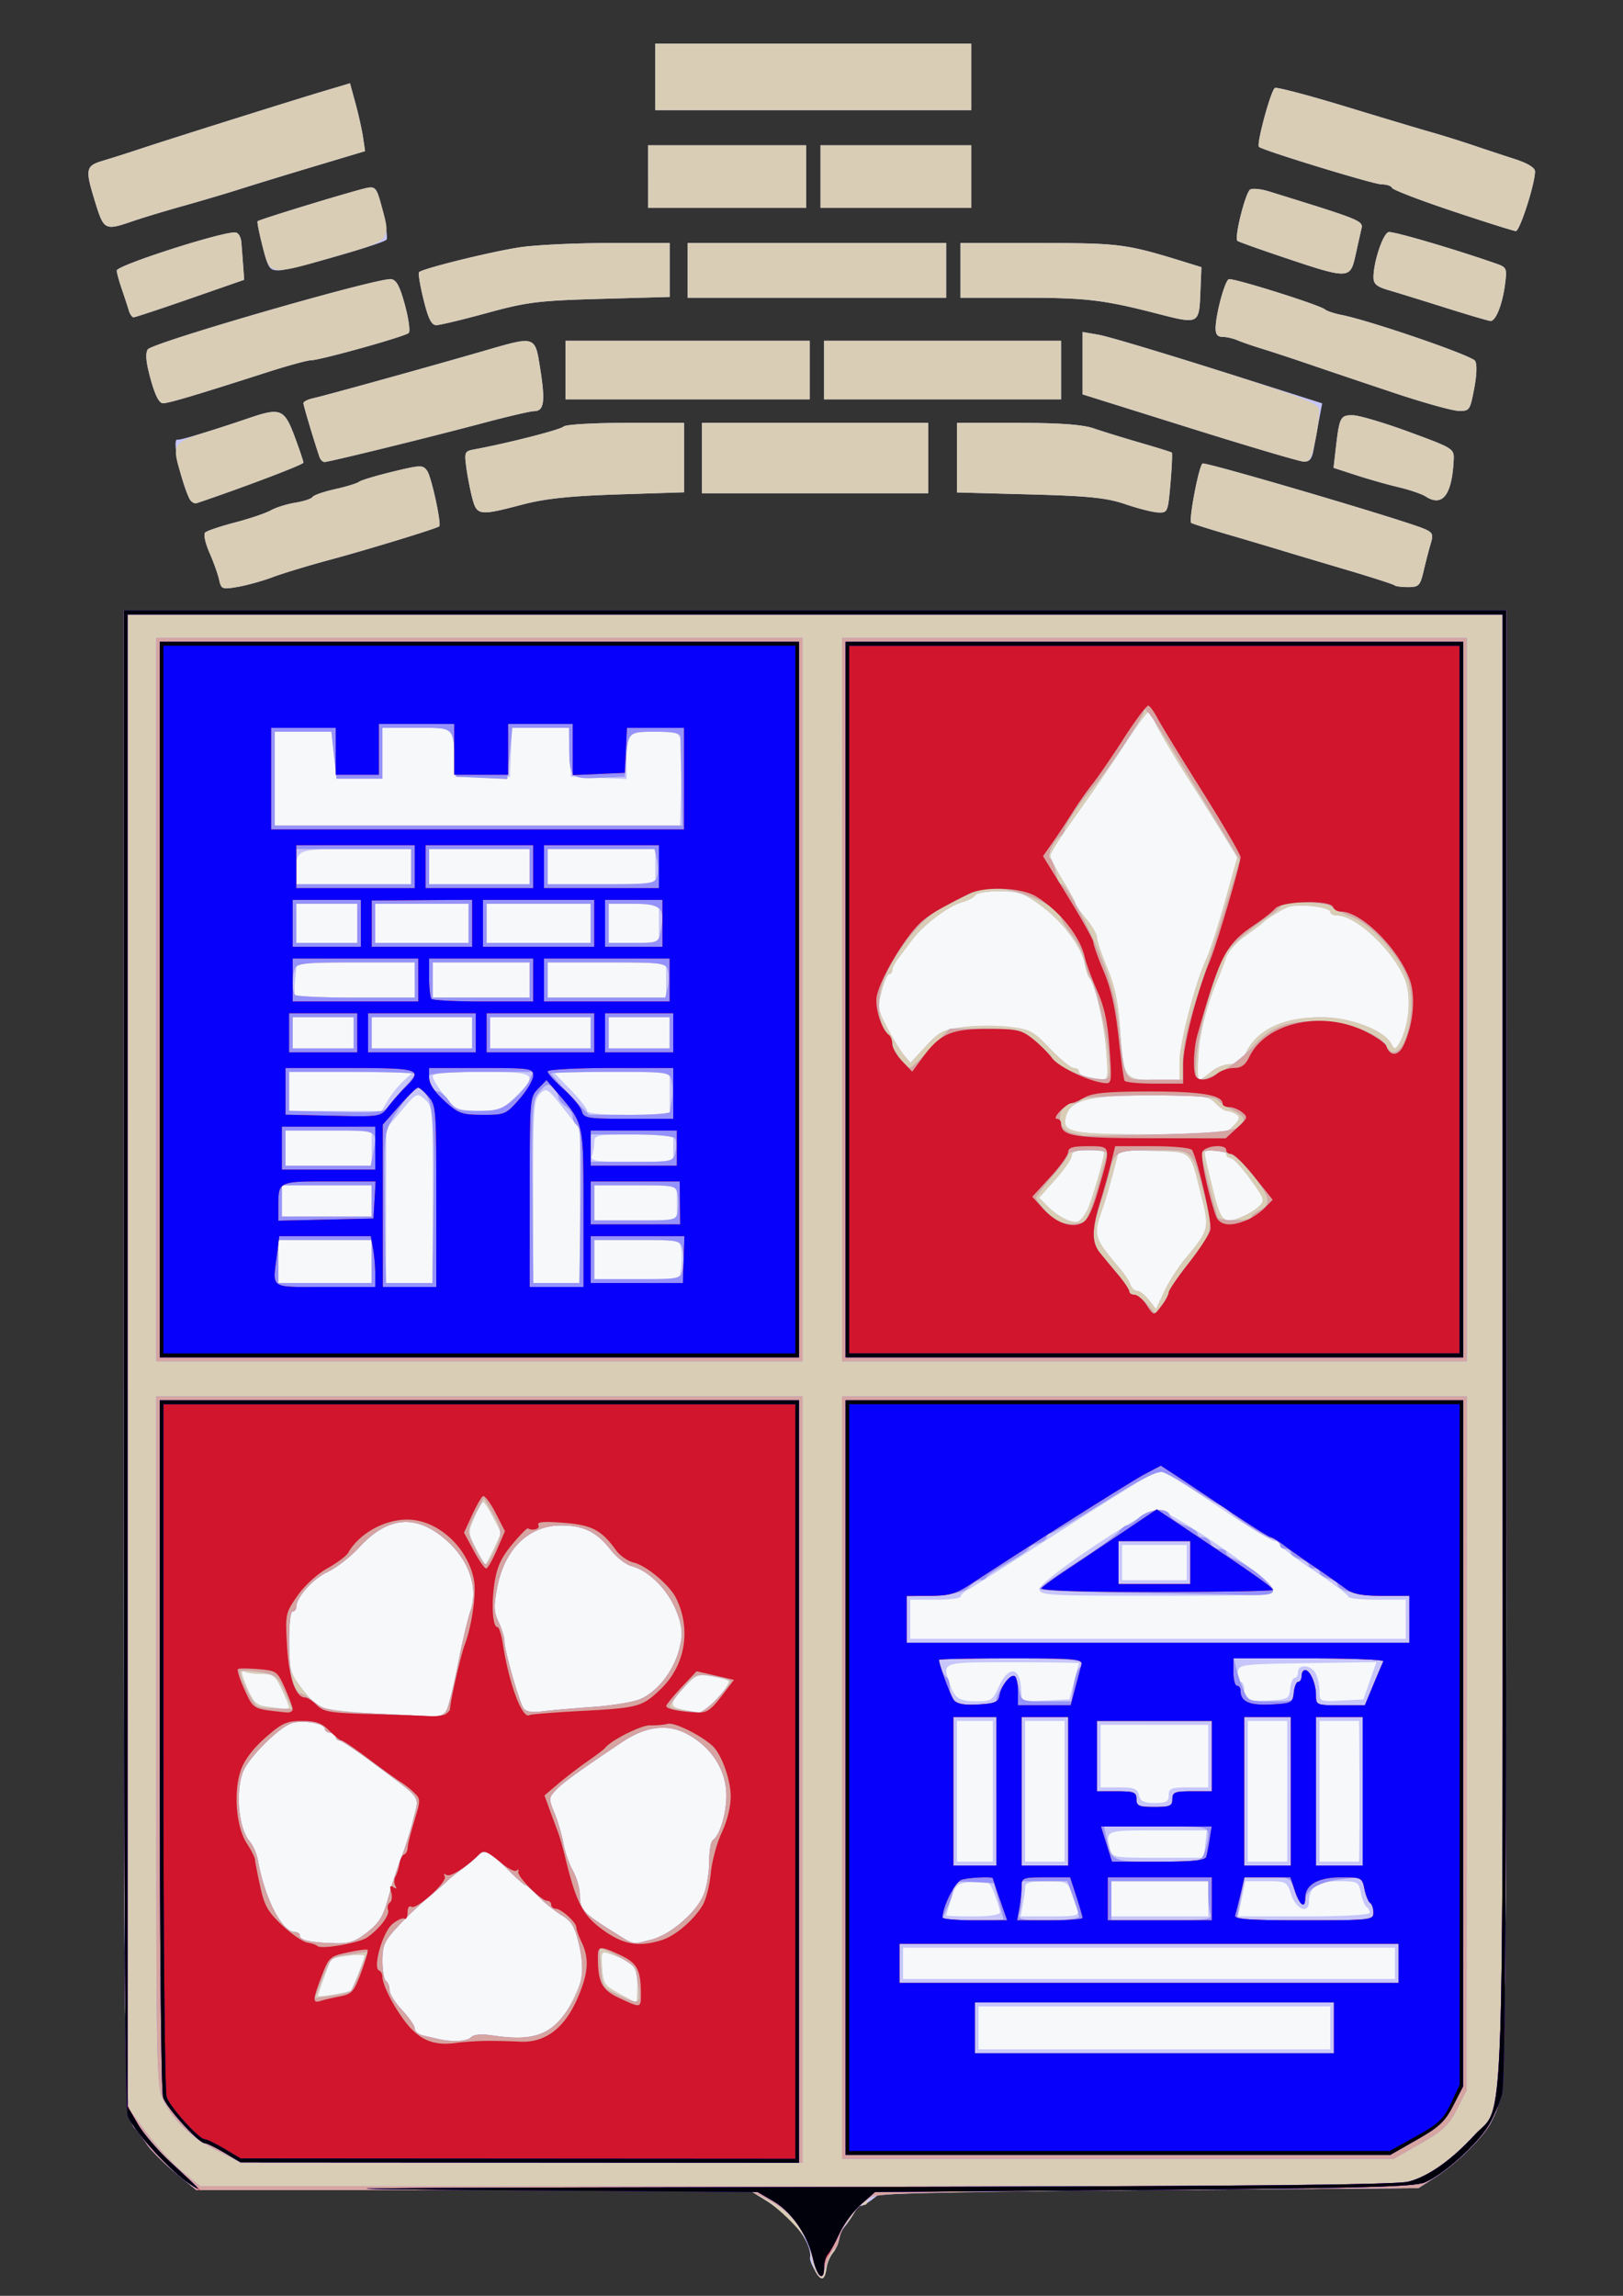
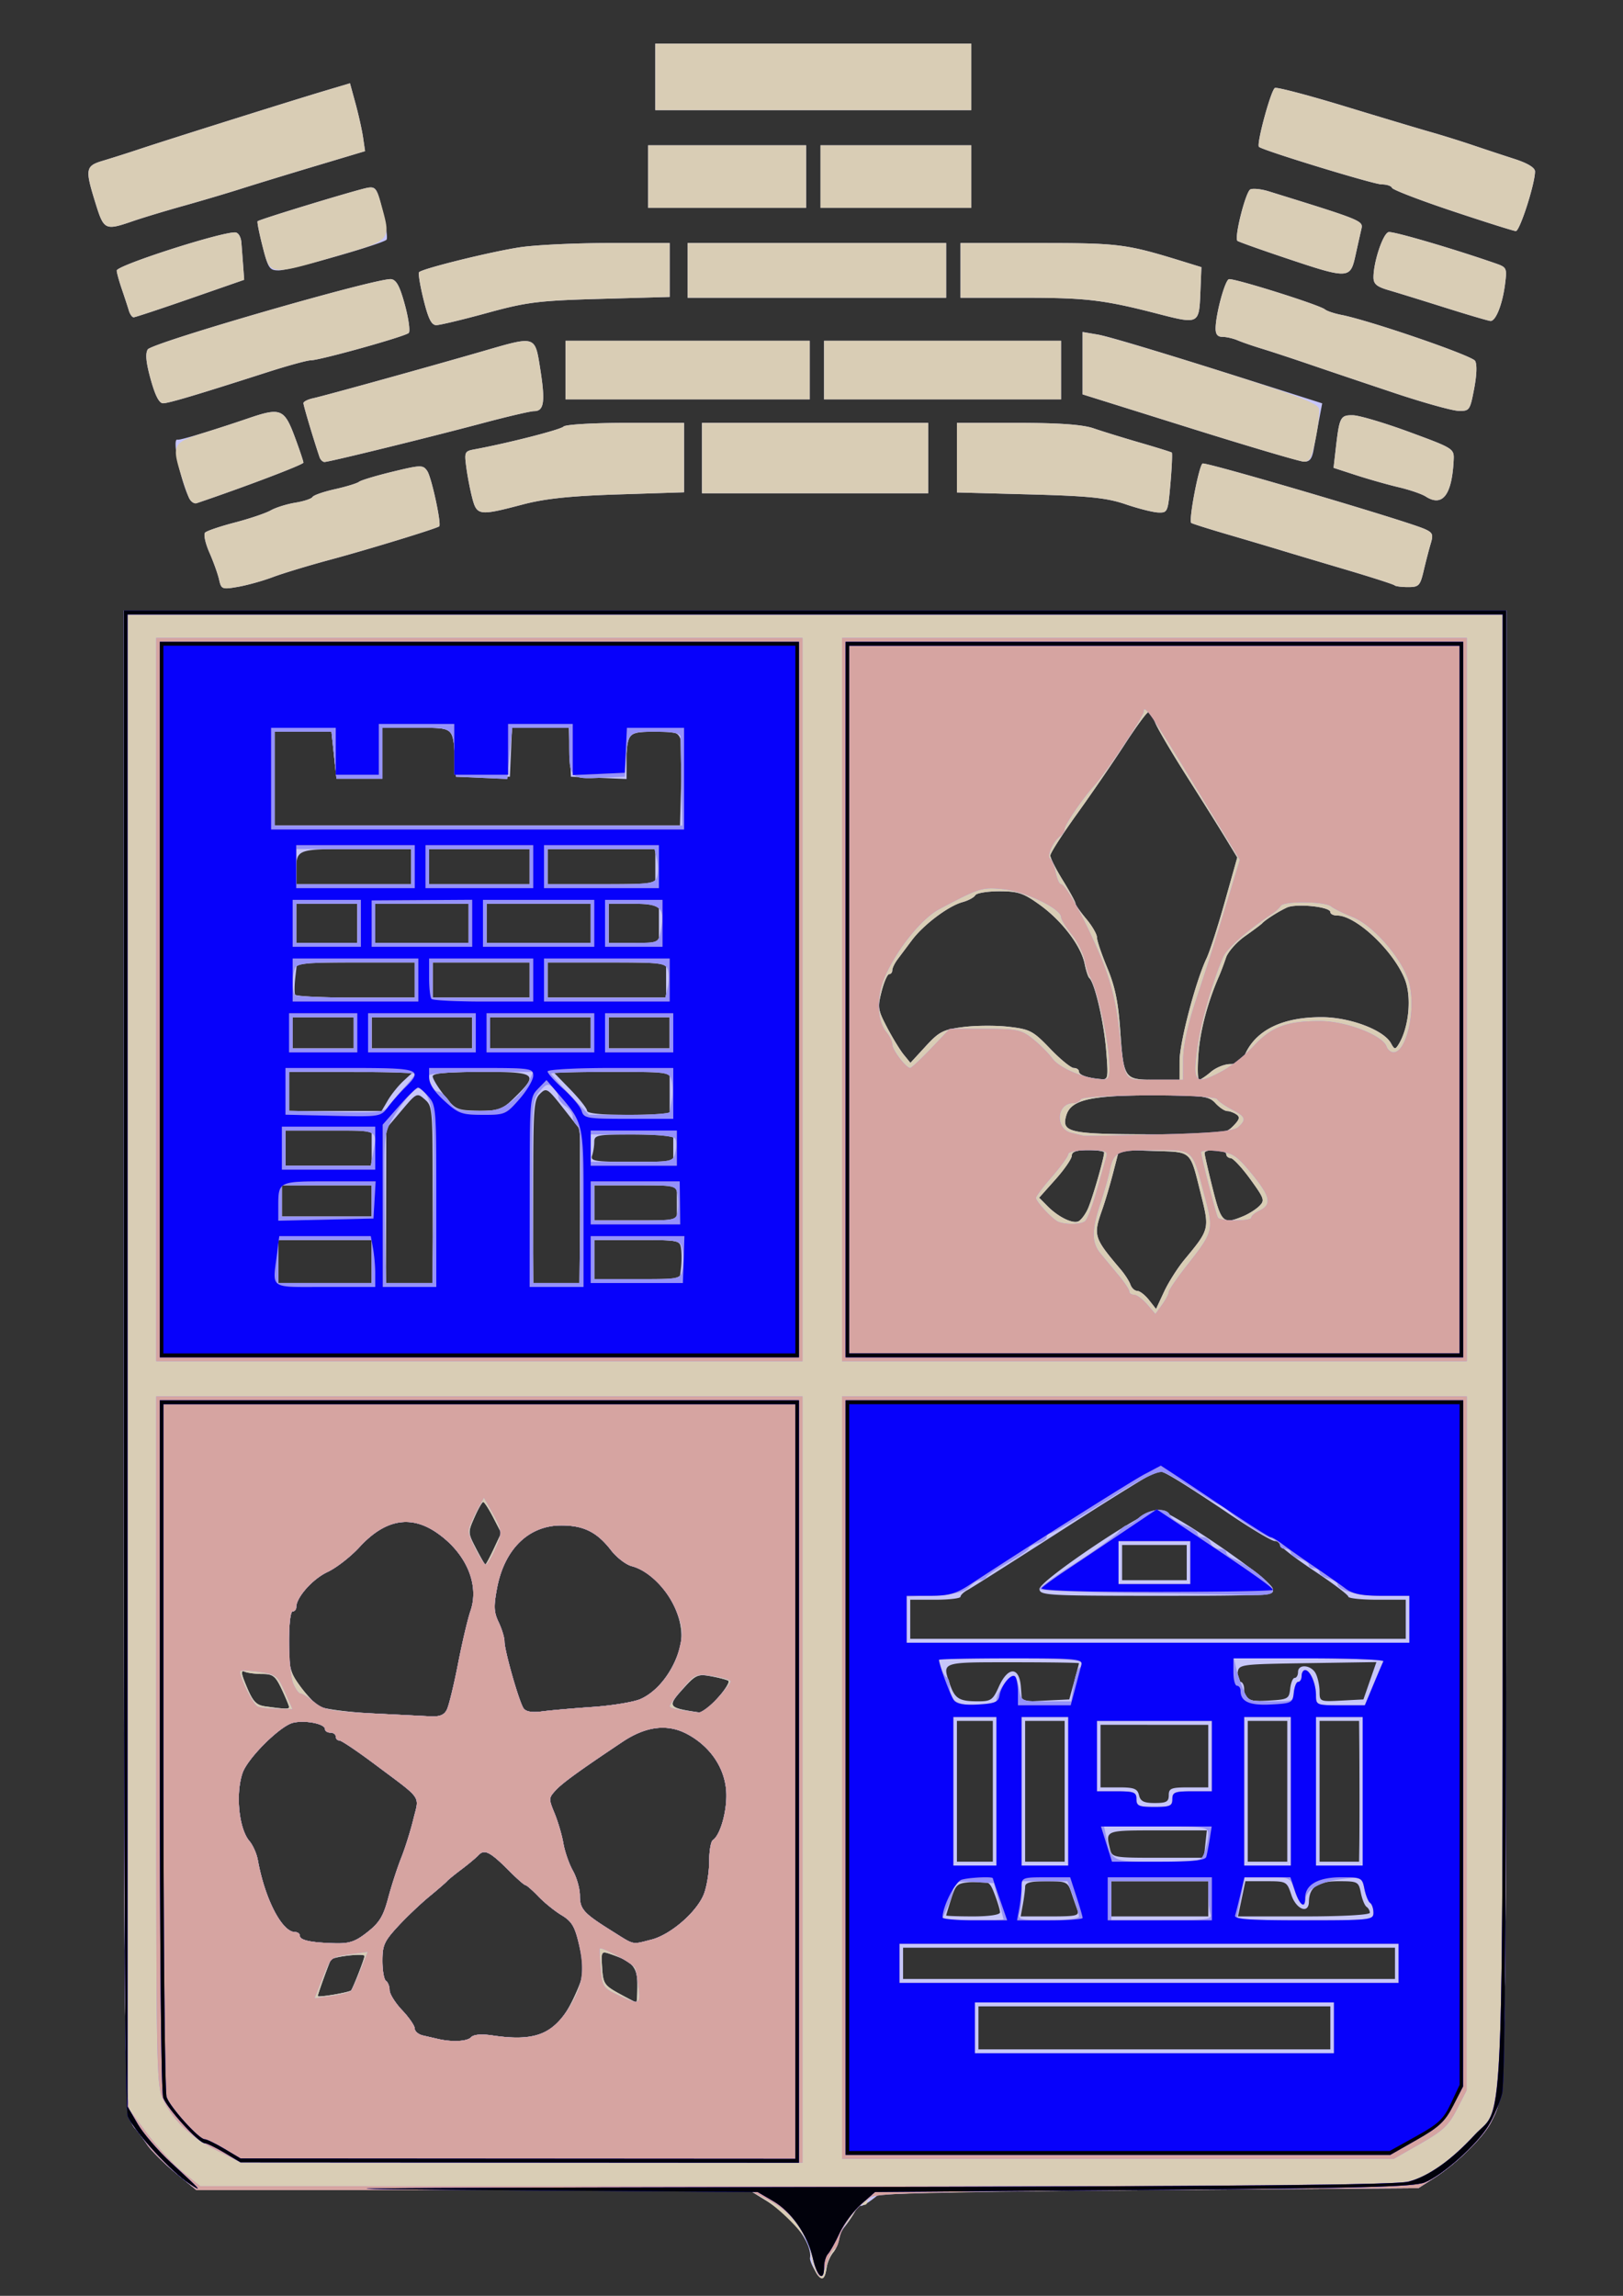
<svg xmlns="http://www.w3.org/2000/svg" width="744.094" height="1052.362">
  <rect width="100%" height="100%" fill="#333333" stroke="none" />
  <g transform="translate(-11.617)">
-     <rect style="opacity:1;fill:#f7f8fa;fill-opacity:1;fill-rule:evenodd;stroke:#fc0;stroke-width:0;stroke-linecap:square;stroke-linejoin:miter;stroke-miterlimit:4;stroke-dasharray:none;stroke-opacity:1" width="581.848" height="674.782" x="81.822" y="302.829" transform="translate(11.617)" rx="41.429" ry="41.429" />
    <path style="fill:#c7c6fa" d="M385.38 1041.006c-1.466-2.435-2.548-5.126-2.406-5.98 1.131-6.786-8.215-19.003-20.178-26.377l-7.701-4.747H101.672l-9.629-7.935c-5.295-4.365-11.11-10.143-12.92-12.841-1.812-2.698-4.102-5.797-5.09-6.887-5.624-6.197-5.61-5.402-5.61-353.054V279.868h633.78l-.025 336.479c-.027 352.59.18 342.046-6.956 356.435-3.354 6.764-15.768 18.955-25.943 25.476l-7.408 4.748-122.458.504-122.457.503-5.122 3.97c-2.817 2.184-5.411 3.57-5.765 3.081-.354-.489-1.465.68-2.47 2.597-1.003 1.918-3.121 5.094-4.706 7.059-1.584 1.965-2.88 4.768-2.88 6.23 0 1.46-1.094 3.972-2.43 5.58-1.337 1.607-2.676 4.674-2.976 6.815-.844 6.019-2.321 6.488-5.227 1.66zm236.16-111.478v-9.857H460.214v19.713H621.54v-9.856zm-393.919 4.286c1.156-1.258 4.742-1.552 9.795-.8 20.793 3.09 29.757-1.1 37.364-17.468 4.905-10.554 5.09-12.842 2.053-25.396-1.725-7.13-3.272-9.578-7.747-12.258-3.075-1.84-7.849-5.694-10.608-8.563-2.76-2.868-5.444-5.215-5.966-5.215-.523 0-3.82-2.886-7.33-6.414-8.745-8.791-11.44-10.21-14.085-7.413-1.195 1.262-4.765 4.246-7.934 6.63-3.169 2.385-6.132 4.799-6.584 5.364-.453.566-4.157 3.777-8.231 7.136-4.075 3.359-10.557 9.533-14.404 13.72-6.163 6.706-6.997 8.576-6.997 15.695 0 4.445.741 8.58 1.646 9.19.906.609 1.647 2.514 1.647 4.234 0 1.72 2.592 5.863 5.761 9.207 3.17 3.344 5.762 7.116 5.762 8.382s1.667 2.69 3.704 3.163c2.037.473 5.185 1.201 6.996 1.618 6.524 1.502 13.37 1.136 15.158-.812zm76.205-23.954c0-8.387-2.063-10.684-12.86-14.312-3.618-1.217-3.78-.898-3.292 6.493.476 7.207 1.048 8.066 7.859 11.805 4.04 2.218 7.558 4.032 7.819 4.032.26 0 .474-3.608.474-8.018zm-131.218 2.475c1.32-2.166 6.108-14.504 6.108-15.74 0-1.384-14.27.226-15.386 1.736-.619.836-6.014 15.74-6.014 16.611 0 .804 14.746-1.71 15.292-2.607zm478.563-12.378v-7.169H425.644v14.338H651.17v-7.17zM180.06 885.65c5.531-4.362 7.285-7.245 9.537-15.681 1.517-5.685 4.207-13.966 5.976-18.402 1.768-4.435 4.27-12.4 5.558-17.698 2.707-11.132 4.581-8.48-17.872-25.293-7.913-5.925-15.135-10.773-16.05-10.773-.915 0-1.663-.807-1.663-1.793 0-.985-1.111-1.792-2.47-1.792-1.357 0-2.469-.742-2.469-1.65 0-2.406-9.11-4.195-14.635-2.873-5.927 1.417-20.835 16.235-23.15 23.01-3.288 9.624-1.672 25.57 3.165 31.222 1.581 1.848 3.305 5.734 3.83 8.636 3.23 17.864 11.074 33.056 17.07 33.056 1.208 0 2.197.75 2.197 1.667 0 2.07 4.915 3.148 15.803 3.465 6.913.2 9.593-.7 15.173-5.1zm130.138 3.451c8.898-2.233 21.002-12.76 24.174-21.025 1.307-3.406 2.377-10.08 2.377-14.83s.752-9.142 1.671-9.76c3.618-2.435 6.815-14.429 6.104-22.904-.892-10.635-7.479-20.142-17.796-25.683-9.009-4.839-18.918-3.668-29.658 3.504-19.744 13.186-27.594 18.873-30.668 22.22-3.27 3.56-3.284 3.866-.514 10.602 1.57 3.816 3.383 10.012 4.03 13.77.648 3.759 2.613 9.396 4.367 12.527 1.754 3.132 3.192 8.217 3.195 11.3.007 6.33 1.647 8.154 14.655 16.294 10.658 6.67 8.907 6.283 18.063 3.985zm159.892-12.5c0-1.018-1.09-4.692-2.424-8.166-2.333-6.079-2.709-6.295-10.039-5.767-7.256.523-7.723.887-9.898 7.717-1.255 3.943-2.294 7.37-2.307 7.617-.014.246 5.53.448 12.321.448 7.39 0 12.347-.743 12.347-1.85zm35.4-1.287c-.642-1.725-1.905-5.354-2.806-8.065-1.536-4.618-2.25-4.929-11.355-4.929-7.146 0-9.716.652-9.716 2.465 0 1.355-.463 4.984-1.029 8.064l-1.029 5.6h13.552c12.253 0 13.44-.3 12.383-3.135zm60.078-4.929v-8.065h-44.447v16.13h44.447v-8.065zm74.079 6.379c0-.928-.684-2.147-1.52-2.71-.836-.562-2.006-3.432-2.6-6.378-1.042-5.163-1.41-5.356-10.234-5.356-9.561 0-13.467 2.707-13.58 9.41-.096 5.774-5.841 3.538-8.058-3.137-2.053-6.181-2.222-6.273-11.577-6.273h-9.493l-1.695 8.065-1.695 8.065h30.226c17.789 0 30.226-.694 30.226-1.687zm-172.85-55.663v-32.26h-16.461v64.519h16.461V821.1zm32.924 0v-32.26h-18.108v64.519h18.108V821.1zm102.063 0v-32.26h-18.108v64.519h18.108V821.1zm33.036 24.642c.116-7.914.095-36.044-.036-49.285l-.076-7.616h-18.108v64.518h18.108l.112-7.617zm-70.585-.448.672-6.273h-22.716c-23.968 0-23.79-.07-21.678 8.513.963 3.915 1.605 4.032 22.02 4.032h21.029l.673-6.272zm-16.775-22.402c0-3.15 1.098-3.585 9.054-3.585h9.054v-28.674H516.184v28.674h8.385c7 0 8.527.592 9.246 3.585.674 2.808 2.245 3.584 7.254 3.584 5.295 0 6.392-.615 6.392-3.584zM216.498 783.63c.924-1.88 3.228-11.357 5.12-21.058 1.89-9.701 4.456-20.576 5.7-24.167 4.193-12.102-2.034-26.552-15.429-35.8-12.04-8.313-23.784-6.141-35.444 6.553-4.046 4.404-10.646 9.543-14.667 11.42-6.823 3.184-14.34 11.634-14.34 16.12 0 1.08-.74 1.963-1.645 1.963-.953 0-1.647 5.739-1.647 13.632 0 12.538.41 14.193 5.1 20.64 2.804 3.855 6.693 7.997 8.642 9.205 1.962 1.216 12.726 2.658 24.12 3.232 11.318.57 23.33 1.18 26.693 1.358 4.53.238 6.552-.565 7.797-3.098zm66.751-1.188c9.054-.625 19.055-2.295 22.223-3.71 8.245-3.685 15.93-14.325 18.175-25.16 2.732-13.187-9.203-32.194-22.388-35.656-2.662-.7-6.944-3.996-9.516-7.326-6.415-8.308-12.546-11.358-22.816-11.35-15.031.012-26.151 10.954-29.482 29.012-1.523 8.254-1.389 10.75.828 15.416 1.454 3.063 2.644 6.997 2.644 8.743 0 4.262 6.713 27.773 8.758 30.675 1.068 1.515 3.944 1.996 8.37 1.4 3.708-.499 14.15-1.419 23.204-2.044zm57.431-4.147c3.435-3.83 5.623-7.366 4.862-7.858-.762-.493-4.349-1.429-7.972-2.08-6.13-1.104-7.037-.686-13.038 6.004-7.177 8.002-6.767 8.536 8.18 10.652.948.135 4.534-2.889 7.968-6.718zm-196.534 4.203c0-.532-1.496-4.162-3.325-8.065-2.89-6.165-4.06-7.097-8.92-7.097-3.076 0-6.7-.463-8.053-1.028-1.943-.812-1.74.675.965 7.078 2.814 6.658 4.33 8.23 8.499 8.805 8.985 1.24 10.834 1.293 10.834.307zm325.398-9.338c4.204-9.367 9.403-9.327 10.116.08l.515 6.8 10.832-.528 10.833-.527 2.208-8.065c1.215-4.436 2.22-8.266 2.234-8.513.014-.246-13.68-.448-30.43-.448-33.118 0-32.345-.273-28.705 10.152 2.272 6.506 4.218 7.71 12.52 7.742 6.303.026 7.105-.518 9.877-6.693zm133.585.896c.287-2.71 1.213-4.928 2.058-4.928.845 0 1.537-1.21 1.537-2.688 0-3.892 6.166-3.304 8.173.778.937 1.907 1.704 5.574 1.704 8.15 0 4.597.186 4.674 10.049 4.15l10.049-.533 2.975-8.551 2.974-8.551-31.543.486c-31.304.483-31.547.517-32.07 4.519-.288 2.218.267 4.032 1.236 4.032.968 0 1.76 1.479 1.76 3.286 0 5.104 1.655 5.87 11.458 5.305 8.586-.495 9.15-.815 9.64-5.455zm52.98-31.81v-8.961H642.94c-7.243 0-13.17-.635-13.17-1.41 0-.775-7.037-6.085-15.638-11.799-8.602-5.714-15.639-11.128-15.639-12.032 0-.903-1.091-1.642-2.425-1.642-1.334 0-10.386-5.357-20.116-11.904-21.997-14.803-31.091-20.355-33.34-20.355-.96 0-20.252 11.896-42.869 26.435-22.617 14.539-42.615 27.23-44.44 28.203-1.826.973-3.32 2.385-3.32 3.136 0 .752-5.186 1.368-11.524 1.368h-11.523v17.921H656.11v-8.96zm-167.902-13.89c.01-3.858 48.371-36.291 54.113-36.291 5.639 0 52.822 32.397 52.854 36.291.025 2.923-3.608 3.136-53.474 3.136-49.86 0-53.5-.213-53.493-3.136zm67.485-12.097v-8.065h-29.631v16.13h29.631v-8.065zm-317.679-6.345 3.394-7.242-3.664-7.096c-2.014-3.902-4.082-7.086-4.594-7.075-.513.011-2.314 3.163-4.003 7.003-3.057 6.948-3.053 7.02.714 14.317 2.083 4.034 4.006 7.334 4.273 7.334.268 0 2.014-3.259 3.88-7.241zm316.652-132.538c11.48-13.834 11.526-14.012 7.551-29.858-5.171-20.617-3.801-19.363-21.792-19.947l-15.742-.511L522 537.429c-1.475 5.702-3.757 13.408-5.072 17.125-4.17 11.789-3.85 12.821 8.482 27.338 1.906 2.243 3.92 5.369 4.476 6.946.555 1.576 1.96 2.875 3.12 2.885 1.16.01 3.574 1.881 5.364 4.157l3.255 4.139 3.664-7.88c2.015-4.333 6.235-10.976 9.376-14.762zm-372.656.887v-9.857h-42.801v19.713h42.8v-9.856zm27.985-30.628c0-39.563-.083-40.557-3.626-43.68-3.57-3.148-3.734-3.069-10.635 5.089l-7.009 8.285-.065 35.395-.066 35.395h21.4v-40.484zm67.493 5.282v-35.202l-7.602-9.688c-7.27-9.263-7.738-9.554-10.7-6.636-2.865 2.822-3.098 6.205-3.098 44.89v41.838h21.4v-35.202zm46.33 28.482c.337-2.71.37-6.743.073-8.961-.524-3.924-1.068-4.032-20.178-4.032h-19.64v17.921H323.207l.61-4.928zm186.46-27.1c1.992-4.261 7.553-23.437 7.553-26.045 0-.587-3.333-1.068-7.408-1.068-5.272 0-7.408.727-7.408 2.524 0 1.388-3.37 6.299-7.489 10.913l-7.49 8.39 3.839 3.871c4.854 4.898 11.335 8.116 14.082 6.993 1.165-.477 3.11-2.987 4.321-5.578zm-188.343-2.919v-8.065H284.072v16.13h37.862v-8.065zm259.575 6.148c2.548-1.054 5.896-3.163 7.441-4.685 2.62-2.581 2.343-3.412-4.112-12.32-3.807-5.254-7.848-9.598-8.98-9.653-1.132-.055-2.058-.906-2.058-1.892 0-2.051-9.858-2.497-9.913-.448-.02.74 1.632 7.997 3.672 16.13 3.97 15.831 4.845 16.637 13.95 12.868zm-399.5-7.044v-7.169h-41.155v14.338h41.155v-7.169zm0-24.194v-8.065H142.5V534.355h39.509v-8.064zm138.28 0v-6.273H302.18c-16.753 0-18.108.257-18.108 3.438 0 1.89-.45 4.713-1 6.273-.875 2.484 1.362 2.834 18.109 2.834h19.107v-6.272zm256.655-10.09c2.978-3.022 3.3-4.138 1.545-5.35-1.22-.842-3.145-1.543-4.277-1.558-1.132-.015-3.54-1.64-5.35-3.612-3.018-3.285-5.488-3.584-29.576-3.584-27.922 0-36.74 2.1-38.823 9.244-2.253 7.726 1.33 8.537 38.046 8.609 33.147.065 34.836-.1 38.435-3.75zm-258.302-15v-9.857h-53.38l7.759 7.979c4.267 4.388 7.759 8.824 7.759 9.857 0 1.2 6.832 1.877 18.93 1.877h18.932V501.2zm-129.19 3.136c1.587-2.71 4.82-6.714 7.186-8.897l4.302-3.968-28.397-.064-28.397-.064v17.921h42.422l2.885-4.928zm58.4-1.553c10.817-10.64 9.723-11.44-15.635-11.44-15.404 0-22.223.62-22.223 2.022 0 1.112 2.407 5.076 5.35 8.809 5.094 6.462 5.842 6.794 15.634 6.938 9.591.142 10.728-.284 16.873-6.329zm270.863-21.745c-1.057-12.795-5.23-30.576-7.674-32.707-.566-.493-1.533-3.429-2.15-6.524-1.621-8.144-10.317-19.621-20.396-26.92-7.615-5.515-10.06-6.342-18.732-6.342-5.486 0-10.442.823-11.013 1.829-.571 1.006-3.199 2.42-5.839 3.14-6.464 1.767-17.834 10.305-23.154 17.388-2.388 3.179-5.401 7.2-6.697 8.936-1.295 1.737-2.355 3.954-2.355 4.929 0 .974-.644 1.771-1.432 1.771-.788 0-2.345 3.548-3.46 7.884-1.9 7.387-1.74 8.43 2.53 16.577 2.505 4.782 5.933 10.382 7.617 12.444l3.062 3.75 6.953-7.56c6.228-6.77 8.042-7.696 17.377-8.87 5.734-.722 15.118-.765 20.854-.096 9.624 1.122 11.083 1.898 18.893 10.05 4.654 4.858 9.53 8.833 10.835 8.833 1.305 0 2.373.75 2.373 1.668 0 1.609 4.076 2.956 10.482 3.465 2.847.226 2.99-.783 1.926-13.645zm33.694 5.376c.01-8.561 7.355-36.556 12.352-47.076 1.477-3.108 5.254-14.796 8.395-25.974l5.71-20.324-5.413-8.893c-2.978-4.892-10.98-17.654-17.784-28.36-6.803-10.707-13.269-21.684-14.369-24.395-1.1-2.71-2.57-4.908-3.269-4.883-.698.025-5.569 6.678-10.823 14.785-5.255 8.107-15.063 22.402-21.796 31.766-6.734 9.364-12.25 17.952-12.259 19.085-.009 1.133 2.577 6.255 5.746 11.382 3.169 5.126 5.762 9.866 5.762 10.533 0 .667 2.222 3.862 4.938 7.1 2.716 3.237 4.939 7.064 4.939 8.503 0 1.44 2.116 7.699 4.703 13.91 3.552 8.527 5 15.427 5.916 28.172 1.651 22.973 1.794 23.182 15.778 23.182H552.4l.01-8.513zm14.357 4.929c2.302-1.972 6.29-3.585 8.86-3.585 3.432 0 5.3-1.31 7.026-4.928 5.186-10.871 17.169-16.578 34.813-16.578 12.996 0 28.583 5.87 31.905 12.015 1.515 2.8 1.958 2.87 3.411.53 4.774-7.683 6.146-21.727 2.917-29.863-5.209-13.123-22.354-29.278-31.073-29.278-1.697 0-3.085-.703-3.085-1.561 0-2.465-15.66-4.082-19.976-2.062-4.003 1.873-9.843 5.606-11.302 7.224-.453.502-4.001 3.156-7.886 5.898-3.884 2.742-7.788 7.17-8.676 9.84-.888 2.67-2.319 6.468-3.18 8.44-5.161 11.806-8.616 24.76-9.433 35.367-.514 6.669-.388 12.125.28 12.125s3.097-1.613 5.4-3.584zm-392.988-17.922v-7.169h-27.985v14.338h27.985v-7.17zm54.324 0v-7.169h-46.093v14.338h46.093v-7.17zm54.324 0v-7.169h-46.093v14.338h46.093v-7.17zm36.216 0v-7.169h-27.985v14.338h27.985v-7.17zm-116.88-24.194v-8.065H147.8l-.774 6.72c-.425 3.697-.463 7.326-.083 8.065.38.74 12.87 1.344 27.756 1.344h27.065v-8.064zm52.679 0v-8.065h-44.447V457.292h44.447v-8.064zm62.555 0v-8.065h-54.324V457.292h54.324v-8.064zM175.424 423.24v-8.96h-27.985v17.921h27.985v-8.96zm51.032 0v-8.96h-42.801v17.921h42.8v-8.96zm55.97 0v-8.96h-47.74v17.921h47.74v-8.96zm31.277 0v-8.96h-23.046v17.921h23.046v-8.96zm-113.586-25.986v-8.065h-25.34c-27.673 0-27.338-.133-27.338 10.9v5.23h52.678v-8.065zm54.324 0v-8.065h-46.093v16.13h46.093v-8.065zm57.616 0v-8.065H262.672v16.13H312.057v-8.065zm11.83-37.423c.72-25.913 1.447-24.407-11.774-24.407-12.673 0-13.225.571-13.225 13.664v7.993l-12.758-.523-12.758-.524-.49-11.2-.49-11.202h-26.025l-.49 11.201-.49 11.201H220.694l-.439-7.168c-.97-15.863-.24-15.234-17.7-15.234h-15.608V356.931H165.87l-1.146-10.753-1.147-10.753h-26.015v43.012H323.369l.517-18.605zm-211.825-94.14c-.568-2.553-2.563-8.13-4.434-12.392-1.901-4.33-2.767-8.381-1.962-9.18.793-.786 6.943-2.864 13.667-4.617 6.725-1.754 14.113-4.254 16.418-5.556 2.306-1.302 7.37-2.886 11.253-3.52 3.883-.634 7.434-1.812 7.892-2.618.457-.805 5.078-2.413 10.268-3.571 5.19-1.16 10.178-2.69 11.083-3.403.905-.713 7.849-2.796 15.43-4.63 12.982-3.14 13.904-3.156 15.842-.27 1.956 2.912 6.58 24.325 5.47 25.33-1.08.978-32.435 10.58-49.911 15.284-9.96 2.681-21.812 6.272-26.34 7.98-4.526 1.708-11.698 3.713-15.937 4.455-7.362 1.289-7.754 1.141-8.74-3.292zm538.92 2.62c-.407-.442-10.716-3.757-22.91-7.365-12.194-3.609-25.505-7.583-29.579-8.831-4.074-1.249-14.794-4.43-23.822-7.07-9.027-2.64-16.644-5.05-16.925-5.357-1.236-1.345 3.6-26.542 5.224-27.22 1.752-.732 92.827 26.106 101.646 29.953 3.84 1.675 4.212 2.515 2.962 6.688-.787 2.624-2.236 8.2-3.22 12.389-1.652 7.025-2.212 7.616-7.215 7.616-2.983 0-5.756-.361-6.162-.803zm-422.839-39.968c-.967-3.697-2.2-10.043-2.74-14.103-.937-7.046-.767-7.423 3.74-8.261 15.583-2.9 39.523-9.027 40.854-10.456.86-.924 13.639-1.68 28.397-1.68h26.833V225.665l-30.043.968c-22.218.715-33.687 1.927-44.036 4.653-19.835 5.225-20.902 5.089-23.005-2.942zm299.564 2.822c-8.757-2.98-16.753-3.804-44.035-4.536l-33.335-.895v-31.891h27.691c19.139 0 29.944.774 34.982 2.505 4.01 1.378 13.586 4.334 21.282 6.57 7.696 2.235 14.246 4.274 14.556 4.53.31.256.038 6.575-.605 14.04-1.135 13.19-1.291 13.572-5.502 13.448-2.384-.07-9.149-1.767-15.034-3.77zm-429.409-2.89c-4.189-8.857-7.927-27.636-5.32-26.73 1.029.358 15.932-4.138 32.606-9.837 14.624-4.999 16.381-4.299 21.121 8.408 2.206 5.914 4.014 11.29 4.019 11.948.005.917-26.828 11.111-48.942 18.594-1.118.378-2.685-.694-3.484-2.382zm566.929-.7c-1.776-1.141-7.332-3.043-12.347-4.225-5.014-1.183-13.787-3.668-19.494-5.523l-10.377-3.374 1.03-8.96c1.656-14.4 2.097-15.244 7.9-15.137 2.882.053 14.5 3.505 25.817 7.671 20.341 7.489 20.574 7.637 20.319 12.897-.776 15.994-5.118 21.62-12.848 16.651zm-331.77-17.602v-16.13h103.71v32.26H333.458v-16.13zm-175.352-.448c-2.855-8.488-7.374-23.636-7.374-24.72 0-.72 2.037-1.742 4.527-2.273 4.952-1.057 52.727-14.302 78.21-21.684 24.027-6.96 23.402-7.17 25.894 8.69 2.299 14.633 1.652 18.929-2.853 18.929-1.636 0-12.215 2.463-23.51 5.474-24.863 6.626-70.473 17.824-72.602 17.824-.846 0-1.877-1.008-2.292-2.24zm398.822-13.404-48.974-15.339v-28.616l6.996 1.204c5.879 1.013 35.38 10.01 91.965 28.049l10.89 3.472-1.437 7.612a1367.13 1367.13 0 0 0-2.463 13.438c-.786 4.46-1.843 5.788-4.515 5.672-1.918-.084-25.526-7.055-52.462-15.492zm94.244-15.89c-13.128-4.38-30.537-10.247-38.685-13.036-8.149-2.788-18.15-6.082-22.224-7.319-4.074-1.237-9.11-2.972-11.19-3.855-2.079-.883-5.227-1.605-6.995-1.605-2.258 0-3.194-1.2-3.143-4.033.118-6.553 4.225-21.72 6.062-22.387 1.926-.7 41.55 11.737 44.074 13.833.906.752 4.283 1.882 7.505 2.513 13.108 2.566 59.926 18.65 61.328 21.068.933 1.61.764 6.49-.445 12.828-1.888 9.9-2.119 10.225-7.184 10.094-2.878-.075-15.975-3.72-29.103-8.1zm-570.449-6.268c-2.136-7.68-2.548-11.762-1.39-13.76 1.771-3.057 105.758-33.08 111.648-32.234 2.407.345 3.98 3.318 6.293 11.889 1.697 6.285 2.475 12.033 1.73 12.773-1.63 1.616-40.759 12.538-44.921 12.538-1.61 0-10.614 2.469-20.012 5.487-32.439 10.417-45.08 14.182-47.69 14.204-1.784.015-3.59-3.464-5.658-10.897zm190.18-4.314V156.21h111.941v26.882h-111.94v-13.44zm118.526 0V156.21h108.648v26.882H389.428v-13.44zM205.81 137.366c-1.596-6.422-2.52-12.091-2.053-12.6 1.513-1.647 33.037-9.428 46.276-11.422 7.082-1.066 25.417-1.94 40.743-1.94h27.866v24.711l-31.69.887c-28.417.796-33.787 1.463-52.025 6.463-11.185 3.066-21.66 5.575-23.275 5.575-2.223 0-3.646-2.844-5.842-11.674zm336.713 6.5c-24.814-6.406-32.851-7.37-61.42-7.37h-29.12v-25.091h36.083c36.623 0 39.865.413 65.64 8.365l8.715 2.688-.483 11.947c-.574 14.168-.785 14.271-19.415 9.461zm131.694-2.83c-10.412-3.286-22.079-6.893-25.927-8.015-5.571-1.625-6.991-2.848-6.971-6.004.045-7.144 4.395-20.081 6.937-20.627 2.099-.451 29.11 7.446 48.794 14.266 5.391 1.868 5.52 2.136 4.587 9.548-1.166 9.26-4.262 17.087-6.695 16.925-.986-.066-10.312-2.808-20.725-6.093zM70.68 142.32c-.513-1.725-1.971-6.177-3.241-9.893-1.27-3.717-2.308-7.499-2.308-8.405 0-2.35 47.767-17.727 54.324-17.487 1.436.053 2.623 2.028 2.837 4.72.202 2.547.572 7.414.823 10.816l.455 6.185-24.693 8.587c-13.58 4.722-25.271 8.592-25.979 8.6-.707.007-1.705-1.398-2.218-3.123zm256.194-18.37v-12.545h118.525v25.09H326.873V123.95zm274.09-5.687c-11.77-3.95-21.691-7.492-22.046-7.871-1.502-1.606 3.831-22.697 5.964-23.588 1.285-.537 5.058-.133 8.386.898 43.04 13.333 43.388 13.475 42.497 17.314-.472 2.035-1.703 7.531-2.736 12.213-2.36 10.698-3.186 10.725-32.066 1.034zm-468.958-5.294c-1.542-6.04-2.572-11.233-2.289-11.542.82-.893 46.239-14.693 50.632-15.384 3.627-.57 4.213.387 6.754 11.025 1.53 6.407 2.307 12.17 1.725 12.808-1.74 1.91-44.454 14.074-49.42 14.074-4.228 0-4.824-.884-7.402-10.98zM677.51 96.763c-14.94-4.988-27.41-9.782-27.71-10.655-.303-.872-2.442-1.586-4.756-1.586-3.62 0-54.488-15.563-56.234-17.205-1.268-1.193 5.539-26.25 7.335-27.001 1.021-.427 15.486 3.376 32.145 8.451 16.659 5.075 34.363 10.38 39.343 11.788 4.98 1.408 13.498 4.063 18.93 5.9a1734.61 1734.61 0 0 0 19.343 6.39c6.078 1.958 9.466 4.014 9.466 5.742 0 5.694-7 27.437-8.803 27.343-1.043-.054-14.12-4.18-29.06-9.167zM55.404 93.135c-4.892-15.769-4.655-17.07 3.553-19.506 3.847-1.142 11.44-3.557 16.873-5.368 12.986-4.326 69.189-22.008 84.337-26.533l11.904-3.555 2.54 9.285c1.397 5.107 2.953 12.109 3.46 15.558l.92 6.273-22.773 6.817c-12.524 3.75-27.957 8.468-34.295 10.486-6.338 2.018-18.19 5.531-26.339 7.808-8.149 2.276-18.52 5.412-23.046 6.968-12.792 4.397-13.29 4.157-17.134-8.233zm253.36-12.197V66.601H381.198v28.674h-72.432V80.938zm79.018 0V66.601h69.14v28.674h-69.14V80.938zm-75.725-45.7V20.005h144.864V50.47H312.057V35.238z" />
    <path style="fill:#d9cdb5" d="M386.403 1042.784c-1.622-2.126-2.997-7.247-3.463-12.895-.298-3.598-12.645-16.618-20.144-21.24l-7.701-4.747H101.672l-9.629-7.935c-5.295-4.365-11.11-10.143-12.92-12.841-1.812-2.698-4.102-5.797-5.09-6.887-5.624-6.197-5.61-5.402-5.61-353.054V279.868h633.78l-.025 336.479c-.027 352.59.18 342.046-6.956 356.435-3.354 6.764-15.768 18.955-25.943 25.476l-7.408 4.748-123.464.896c-67.905.493-124.76 1.588-126.344 2.432-1.585.845-2.881 2.256-2.881 3.137 0 .88-.81 1.398-1.8 1.152-.989-.247-2.656 1.094-3.703 2.979-1.048 1.885-3.201 4.91-4.786 6.72-1.584 1.812-2.88 4.642-2.88 6.29 0 1.647-1.094 4.31-2.43 5.918-1.337 1.607-2.676 4.674-2.976 6.815-.742 5.293-2.004 6.325-4.204 3.44zm236.783-113.256v-11.65H458.567v23.299h164.619v-11.65zm-395.565 4.286c1.156-1.258 4.742-1.552 9.795-.8 20.793 3.09 29.757-1.1 37.364-17.468 4.905-10.554 5.09-12.842 2.053-25.396-1.725-7.13-3.272-9.578-7.747-12.258-3.075-1.84-7.849-5.694-10.608-8.563-2.76-2.868-5.444-5.215-5.966-5.215-.523 0-3.82-2.886-7.33-6.414-8.745-8.791-11.44-10.21-14.085-7.413-1.195 1.262-4.765 4.246-7.934 6.63-3.169 2.385-6.132 4.799-6.584 5.364-.453.566-4.157 3.777-8.231 7.136-4.075 3.359-10.557 9.533-14.404 13.72-6.163 6.706-6.997 8.576-6.997 15.695 0 4.445.741 8.58 1.646 9.19.906.609 1.647 2.514 1.647 4.234 0 1.72 2.592 5.863 5.761 9.207 3.17 3.344 5.762 7.116 5.762 8.382s1.667 2.69 3.704 3.163c2.037.473 5.185 1.201 6.996 1.618 6.524 1.502 13.37 1.136 15.158-.812zm76.205-23.954c0-8.387-2.063-10.684-12.86-14.312-3.618-1.217-3.78-.898-3.292 6.493.476 7.207 1.048 8.066 7.859 11.805 4.04 2.218 7.558 4.032 7.819 4.032.26 0 .474-3.608.474-8.018zm-131.218 2.475c1.32-2.166 6.108-14.504 6.108-15.74 0-1.384-14.27.226-15.386 1.736-.619.836-6.014 15.74-6.014 16.611 0 .804 14.746-1.71 15.292-2.607zm480.21-12.378v-8.961h-228.82v17.922h228.82v-8.961zM180.06 885.65c5.531-4.362 7.285-7.245 9.537-15.681 1.517-5.685 4.207-13.966 5.976-18.402 1.768-4.435 4.27-12.4 5.558-17.698 2.707-11.132 4.581-8.48-17.872-25.293-7.913-5.925-15.135-10.773-16.05-10.773-.915 0-1.663-.807-1.663-1.793 0-.985-1.111-1.792-2.47-1.792-1.357 0-2.469-.742-2.469-1.65 0-2.406-9.11-4.195-14.635-2.873-5.927 1.417-20.835 16.235-23.15 23.01-3.288 9.624-1.672 25.57 3.165 31.222 1.581 1.848 3.305 5.734 3.83 8.636 3.23 17.864 11.074 33.056 17.07 33.056 1.208 0 2.197.75 2.197 1.667 0 2.07 4.915 3.148 15.803 3.465 6.913.2 9.593-.7 15.173-5.1zm130.138 3.451c8.898-2.233 21.002-12.76 24.174-21.025 1.307-3.406 2.377-10.08 2.377-14.83s.752-9.142 1.671-9.76c3.618-2.435 6.815-14.429 6.104-22.904-.892-10.635-7.479-20.142-17.796-25.683-9.009-4.839-18.918-3.668-29.658 3.504-19.744 13.186-27.594 18.873-30.668 22.22-3.27 3.56-3.284 3.866-.514 10.602 1.57 3.816 3.383 10.012 4.03 13.77.648 3.759 2.613 9.396 4.367 12.527 1.754 3.132 3.192 8.217 3.195 11.3.007 6.33 1.647 8.154 14.655 16.294 10.658 6.67 8.907 6.283 18.063 3.985zm161.513-9.307c-.014-.246-1.018-4.077-2.232-8.513l-2.208-8.065-9.29-.537c-8.03-.464-9.293-.1-9.302 2.688-.005 1.774-1.117 5.536-2.469 8.36-1.353 2.823-2.46 5.444-2.46 5.824 0 .38 6.297.691 13.993.691 7.696 0 13.982-.202 13.968-.448zm34.595-1.308c0-.966-1.192-4.998-2.648-8.96l-2.648-7.206h-21.043v6.126c0 3.37-.45 7.402-1 8.961-.863 2.45.926 2.835 13.17 2.835 8.153 0 14.169-.745 14.169-1.756zm60.262-1.079c-.55-1.559-1-5.591-1-8.96v-6.127h-44.447v17.922h23.223c20.5 0 23.106-.332 22.224-2.835zm74.725-.644c0-1.913-.684-3.938-1.52-4.5-.835-.563-2.02-3.503-2.631-6.534l-1.112-5.512-10.127 1.253c-9.703 1.2-15.888 4.99-15.888 9.736 0 4.084-2.747 1.517-4.714-4.405-2.083-6.272-2.084-6.273-12.54-6.273h-10.458l-1.783 9.05c-.98 4.976-1.782 9.412-1.782 9.856 0 .445 14.075.808 31.277.808 29.863 0 31.278-.157 31.278-3.479zm-172.85-55.662V787.05H448.69v68.102H468.445v-34.051zm32.924 0V787.05h-21.4v68.102h21.4v-34.051zm102.064 0V787.05h-21.4v68.102h21.4v-34.051zm32.923 0V787.05h-21.4v68.102h21.4v-34.051zm-72.391 27.662c.883-2.529 1.605-6.158 1.605-8.065 0-3.27-1.365-3.468-23.9-3.468h-23.902l1.083 4.929c2.475 11.272 2.323 11.2 23.771 11.2 19.672 0 19.743-.015 21.343-4.596zm-14.856-24.078c0-3.15 1.097-3.584 9.054-3.584h9.054v-32.26h-52.678v32.26h9.054c7.956 0 9.054.434 9.054 3.584 0 3.106 1.097 3.584 8.23 3.584 7.134 0 8.232-.478 8.232-3.584zm-332.61-41.055c.924-1.88 3.228-11.357 5.12-21.058 1.89-9.701 4.456-20.576 5.7-24.167 4.193-12.102-2.034-26.552-15.429-35.8-12.04-8.313-23.784-6.141-35.444 6.553-4.046 4.404-10.646 9.543-14.667 11.42-6.823 3.184-14.34 11.634-14.34 16.12 0 1.08-.74 1.963-1.645 1.963-.953 0-1.647 5.739-1.647 13.632 0 12.538.41 14.193 5.1 20.64 2.804 3.855 6.693 7.997 8.642 9.205 1.962 1.216 12.726 2.658 24.12 3.232 11.318.57 23.33 1.18 26.693 1.358 4.53.238 6.552-.565 7.797-3.098zm66.751-1.188c9.054-.625 19.055-2.295 22.223-3.71 8.245-3.685 15.93-14.325 18.175-25.16 2.732-13.187-9.203-32.194-22.388-35.656-2.662-.7-6.944-3.996-9.516-7.326-6.415-8.308-12.546-11.358-22.816-11.35-15.031.012-26.151 10.954-29.482 29.012-1.523 8.254-1.389 10.75.828 15.416 1.454 3.063 2.644 6.997 2.644 8.743 0 4.262 6.713 27.773 8.758 30.675 1.068 1.515 3.944 1.996 8.37 1.4 3.708-.499 14.15-1.419 23.204-2.044zm57.431-4.147c3.435-3.83 5.623-7.366 4.862-7.858-.762-.493-4.349-1.429-7.972-2.08-6.13-1.104-7.037-.686-13.038 6.004-7.177 8.002-6.767 8.536 8.18 10.652.948.135 4.534-2.889 7.968-6.718zm-196.534 4.203c0-.532-1.496-4.162-3.325-8.065-2.89-6.165-4.06-7.097-8.92-7.097-3.076 0-6.7-.463-8.053-1.028-1.943-.812-1.74.675.965 7.078 2.814 6.658 4.33 8.23 8.499 8.805 8.985 1.24 10.834 1.293 10.834.307zm324.299-3.271c0-3.307 6.52-12.146 8.15-11.05.716.482 1.749 3.313 2.296 6.29.992 5.4 1.025 5.414 12.414 5.414h11.42l1.111-7.16c.611-3.937 1.787-7.614 2.614-8.17 5.142-3.46-1.507-4.384-31.532-4.384h-33.034l1.151 4.032c.634 2.218 1.795 4.302 2.58 4.63.786.329 1.43 2.385 1.43 4.57 0 6.177 3.212 8.274 12.675 8.274 6.275 0 8.725-.687 8.725-2.446zm172.82-6.963c2.155-5.175 4.215-10.014 4.58-10.753.364-.739-14.887-1.344-33.891-1.344H577.4l.833 4.032c.457 2.218 1.904 6.654 3.215 9.857 2.333 5.702 2.607 5.825 13.006 5.825 10.234 0 10.623-.164 10.623-4.48 0-2.465.74-4.48 1.646-4.48.905 0 1.646-1.21 1.646-2.69 0-1.478.715-2.687 1.588-2.687 2.308 0 4.997 6.206 4.997 11.53 0 4.486.274 4.6 11.196 4.6h11.197l3.917-9.41zm16.49-30.019v-10.753h-12.268c-11.45 0-20.655-2.437-20.655-5.47 0-.72-1.852-1.816-4.115-2.434-2.264-.619-4.116-1.916-4.116-2.883 0-.967-1.111-1.758-2.47-1.758-1.357 0-2.468-.719-2.468-1.598 0-.878-1.852-2.103-4.116-2.722-2.263-.618-4.115-1.916-4.115-2.882 0-.967-1.112-1.758-2.47-1.758s-2.469-.753-2.469-1.672c0-.92-1.626-2.233-3.614-2.92-4.524-1.563-20.066-11.803-20.804-13.707-.302-.779-1.269-1.415-2.148-1.415-.88 0-6.56-3.26-12.621-7.243-6.062-3.983-12.627-7.683-14.59-8.222-2.52-.692-10.314 3.277-26.537 13.515-12.632 7.972-23.805 14.495-24.828 14.495-1.023 0-1.86.791-1.86 1.758s-1.852 2.264-4.115 2.882c-2.264.619-4.116 1.67-4.116 2.338 0 .667-4.26 3.603-9.465 6.526-5.206 2.922-9.713 5.918-10.015 6.658-.301.739-1.545 1.344-2.763 1.344s-3.51 1.411-5.095 3.136c-2.125 2.313-6.261 3.304-15.756 3.774l-12.876.638v21.126h230.466v-10.753zM528.12 730.151c-21.956-.282-39.897-1.104-39.868-1.826.028-.721 7.573-6.15 16.765-12.065 9.193-5.914 17.853-12.164 19.245-13.89 1.393-1.724 3.176-3.135 3.964-3.135.788 0 3.316-1.613 5.618-3.585 4.83-4.136 12.856-4.747 14.15-1.076.486 1.38 3.529 3.458 6.76 4.62 3.233 1.16 5.878 2.855 5.878 3.764 0 .91 1.134 1.653 2.52 1.653 1.387 0 2.948 1.21 3.47 2.688.52 1.479 2.35 2.689 4.063 2.689 1.714 0 3.116.712 3.116 1.583 0 .87 1.297 2.093 2.881 2.717 7.45 2.932 18.52 11.863 18.52 14.943 0 1.673-3.54 2.154-13.581 1.848-7.47-.228-31.545-.646-53.501-.928zm29.22-13.89v-9.858h-32.924v19.714h32.923v-9.857zm-319.326-6.346 3.394-7.242-3.664-7.096c-2.014-3.902-4.082-7.086-4.594-7.075-.513.011-2.314 3.163-4.003 7.003-3.057 6.948-3.053 7.02.714 14.317 2.083 4.034 4.006 7.334 4.273 7.334.268 0 2.014-3.259 3.88-7.241zm316.652-132.538c11.48-13.834 11.526-14.012 7.551-29.858-5.171-20.617-3.801-19.363-21.792-19.947l-15.742-.511L522 537.429c-1.475 5.702-3.757 13.408-5.072 17.125-4.17 11.789-3.85 12.821 8.482 27.338 1.906 2.243 3.92 5.369 4.476 6.946.555 1.576 1.96 2.875 3.12 2.885 1.16.01 3.574 1.881 5.364 4.157l3.255 4.139 3.664-7.88c2.015-4.333 6.235-10.976 9.376-14.762zm-372.656.887v-9.857h-42.801v19.713h42.8v-9.856zm28.33-25.798c.522-38.96-.154-47.345-4.168-51.715-2.448-2.665-2.94-2.62-6.195.57-1.944 1.905-5.49 6.69-7.88 10.632-4.24 6.999-4.338 7.809-4.116 34.052.125 14.785.314 30.31.42 34.499l.193 7.616h21.269l.477-35.654zm67.434.26c.408-26.885.043-35.74-1.52-36.83-1.132-.787-2.058-2.595-2.058-4.016 0-1.422-1.482-3.592-3.292-4.823-1.811-1.231-3.293-3.155-3.293-4.276 0-1.12-1.137-3.065-2.526-4.32-2.096-1.894-3.075-1.643-5.744 1.476-3.914 4.574-3.928 4.776-3.554 50.996l.301 37.187h21.149l.537-35.395zm46.778 29.122c.568-2.464.568-6.497 0-8.961-1.03-4.467-1.091-4.48-20.756-4.48h-19.723v17.921h19.723c19.665 0 19.726-.013 20.756-4.48zM510.277 554.3c1.992-4.261 7.553-23.437 7.553-26.045 0-.587-3.333-1.068-7.408-1.068-5.272 0-7.408.727-7.408 2.524 0 1.388-3.37 6.299-7.489 10.913l-7.49 8.39 3.839 3.871c4.854 4.898 11.335 8.116 14.082 6.993 1.165-.477 3.11-2.987 4.321-5.578zm-188.014 1.113c.306-2.217.271-5.847-.078-8.064-.614-3.905-1.226-4.033-19.374-4.033h-18.739v16.13h18.817c18.25 0 18.833-.121 19.374-4.033zm259.246 2.116c2.548-1.054 5.896-3.163 7.441-4.685 2.62-2.581 2.343-3.412-4.112-12.32-3.807-5.254-7.848-9.598-8.98-9.653-1.132-.055-2.058-.906-2.058-1.892 0-2.051-9.858-2.497-9.913-.448-.02.74 1.632 7.997 3.672 16.13 3.97 15.831 4.845 16.637 13.95 12.868zm-399.5-7.044v-7.169h-41.155v14.338h41.155v-7.169zm.617-21.73c2.009-10.934 2.761-10.529-19.548-10.529H142.5V534.355H181.597l1.029-5.6zm138.609-.57c.555-2.408.525-5.231-.066-6.273-.654-1.152-8.454-1.894-19.91-1.894h-18.833v12.545h18.9c18.67 0 18.912-.053 19.909-4.378zM576.944 516.2c2.978-3.021 3.3-4.137 1.545-5.349-1.22-.842-3.145-1.543-4.277-1.558-1.132-.015-3.54-1.64-5.35-3.612-3.018-3.285-5.488-3.584-29.576-3.584-27.922 0-36.74 2.1-38.823 9.244-2.253 7.726 1.33 8.537 38.046 8.609 33.147.065 34.836-.1 38.435-3.75zm-379.708-18.069c2.49-2.68 4.527-5.305 4.527-5.831 0-.526-12.964-.956-28.808-.956h-28.809V509.162l21.812.5c20.17.462 21.998.23 24.282-3.078 1.358-1.968 4.506-5.771 6.996-8.453zm121.528 11.582c.068-.739.467-3.36.887-5.824.42-2.465.351-6.295-.154-8.513-.905-3.978-1.282-4.032-28.048-4.032-14.922 0-27.131.346-27.131.769 0 .422 3.889 4.84 8.642 9.818l8.643 9.05 18.52.038c10.185.021 18.574-.566 18.641-1.306zm-72.117-5.376c3.248-2.71 6.685-6.743 7.637-8.961l1.732-4.032h-23.834c-13.377 0-23.834.722-23.834 1.645 0 3.536 2.098 7.315 4.06 7.315 1.135 0 3.454 2.017 5.154 4.48 2.705 3.923 4.342 4.481 13.135 4.481 8.428 0 10.994-.793 15.95-4.928zm272.068-23.298c-1.057-12.795-5.23-30.576-7.674-32.707-.566-.493-1.533-3.429-2.15-6.524-1.621-8.144-10.317-19.621-20.396-26.92-7.615-5.515-10.06-6.342-18.732-6.342-5.486 0-10.442.823-11.013 1.829-.571 1.006-3.199 2.42-5.839 3.14-6.464 1.767-17.834 10.305-23.154 17.388-2.388 3.179-5.401 7.2-6.697 8.936-1.295 1.737-2.355 3.954-2.355 4.929 0 .974-.644 1.771-1.432 1.771-.788 0-2.345 3.548-3.46 7.884-1.9 7.387-1.74 8.43 2.53 16.577 2.505 4.782 5.933 10.382 7.617 12.444l3.062 3.75 6.953-7.56c6.228-6.77 8.042-7.696 17.377-8.87 5.734-.722 15.118-.765 20.854-.096 9.624 1.122 11.083 1.898 18.893 10.05 4.654 4.858 9.53 8.833 10.835 8.833 1.305 0 2.373.75 2.373 1.668 0 1.609 4.076 2.956 10.482 3.465 2.847.226 2.99-.783 1.926-13.645zm33.694 5.376c.01-8.561 7.355-36.556 12.352-47.076 1.477-3.108 5.254-14.796 8.395-25.974l5.71-20.324-5.413-8.893c-2.978-4.892-10.98-17.654-17.784-28.36-6.803-10.707-13.269-21.684-14.369-24.395-1.1-2.71-2.57-4.908-3.269-4.883-.698.025-5.569 6.678-10.823 14.785-5.255 8.107-15.063 22.402-21.796 31.766-6.734 9.364-12.25 17.952-12.259 19.085-.009 1.133 2.577 6.255 5.746 11.382 3.169 5.126 5.762 9.866 5.762 10.533 0 .667 2.222 3.862 4.938 7.1 2.716 3.237 4.939 7.064 4.939 8.503 0 1.44 2.116 7.699 4.703 13.91 3.552 8.527 5 15.427 5.916 28.172 1.651 22.973 1.794 23.182 15.778 23.182H552.4l.01-8.513zm14.357 4.929c2.302-1.972 6.29-3.585 8.86-3.585 3.432 0 5.3-1.31 7.026-4.928 5.186-10.871 17.169-16.578 34.813-16.578 12.996 0 28.583 5.87 31.905 12.015 1.515 2.8 1.958 2.87 3.411.53 4.774-7.683 6.146-21.727 2.917-29.863-5.209-13.123-22.354-29.278-31.073-29.278-1.697 0-3.085-.703-3.085-1.561 0-2.465-15.66-4.082-19.976-2.062-4.003 1.873-9.843 5.606-11.302 7.224-.453.502-4.001 3.156-7.886 5.898-3.884 2.742-7.788 7.17-8.676 9.84-.888 2.67-2.319 6.468-3.18 8.44-5.161 11.806-8.616 24.76-9.433 35.367-.514 6.669-.388 12.125.28 12.125s3.097-1.613 5.4-3.584zm-392.988-17.922v-7.169h-27.985v14.338h27.985v-7.17zm54.324 0v-7.169h-46.093v14.338h46.093v-7.17zm54.324 0v-7.169h-46.093v14.338h46.093v-7.17zm36.216 0v-7.169h-27.985v14.338h27.985v-7.17zm-116.88-24.194v-8.065h-26.985c-23.089 0-27.13.41-27.985 2.835-1.328 3.767-1.272 10.608.098 12.1.604.657 13.197 1.194 27.985 1.194h26.888v-8.064zm52.679 0v-8.065h-44.447V457.292h44.447v-8.064zm63.266 3.432c.587-2.548.618-6.178.067-8.065-.932-3.198-2.846-3.432-28.051-3.432h-27.051V457.292h53.967l1.068-4.632zM175.424 423.24v-8.96h-27.985v17.921h27.985v-8.96zm51.032 0v-8.96h-42.801v17.921h42.8v-8.96zm55.97 0v-8.96h-47.74v17.921h47.74v-8.96zm32.092 3.625c2.153-10.67.257-12.585-12.449-12.585h-11.412v17.921h11.392c11.301 0 11.401-.043 12.47-5.336zm-114.401-29.611v-8.065h-52.678v16.13h52.678v-8.065zm54.324 0v-8.065h-46.093v16.13h46.093v-8.065zm58.395 4.633c.55-1.888.52-5.517-.068-8.065l-1.068-4.633h-49.028v16.13h24.581c22.773 0 24.656-.253 25.583-3.432zm11.182-42.715a7524.267 7524.267 0 0 1-.411-21.507c-.019-1.576-3.436-2.24-11.518-2.24-12.68 0-12.555-.132-13.58 14.337l-.444 6.272-11.725.522c-13.24.59-13.723.052-13.769-15.307l-.022-7.617H246.472l-1.153 11.723-1.153 11.724-11.736-.523-11.736-.522-.439-7.168c-.97-15.863-.24-15.234-17.7-15.234h-15.608V356.931H165.87l-1.146-10.753-1.147-10.753h-26.015v43.012l93.42.001 93.422.002-.386-19.267zm-211.956-93.481c-.568-2.553-2.563-8.13-4.434-12.392-1.901-4.33-2.767-8.381-1.962-9.18.793-.786 6.943-2.864 13.667-4.617 6.725-1.754 14.113-4.254 16.418-5.556 2.306-1.302 7.37-2.886 11.253-3.52 3.883-.634 7.434-1.812 7.892-2.618.457-.805 5.078-2.413 10.268-3.571 5.19-1.16 10.178-2.69 11.083-3.403.905-.713 7.849-2.796 15.43-4.63 12.982-3.14 13.904-3.156 15.842-.27 1.956 2.912 6.58 24.325 5.47 25.33-1.08.978-32.435 10.58-49.911 15.284-9.96 2.681-21.812 6.272-26.34 7.98-4.526 1.708-11.698 3.713-15.937 4.455-7.362 1.289-7.754 1.141-8.74-3.292zm538.92 2.62c-.407-.442-10.716-3.757-22.91-7.365-12.194-3.609-25.505-7.583-29.579-8.831-4.074-1.249-14.794-4.43-23.822-7.07-9.027-2.64-16.644-5.05-16.925-5.357-1.236-1.345 3.6-26.542 5.224-27.22 1.752-.732 92.827 26.106 101.646 29.953 3.84 1.675 4.212 2.515 2.962 6.688-.787 2.624-2.236 8.2-3.22 12.389-1.652 7.025-2.212 7.616-7.215 7.616-2.983 0-5.756-.361-6.162-.803zm-422.839-39.968c-.967-3.697-2.2-10.043-2.74-14.103-.937-7.046-.767-7.423 3.74-8.261 15.583-2.9 39.523-9.027 40.854-10.456.86-.924 13.639-1.68 28.397-1.68h26.833V225.665l-30.043.968c-22.218.715-33.687 1.927-44.036 4.653-19.835 5.225-20.902 5.089-23.005-2.942zm299.564 2.822c-8.757-2.98-16.753-3.804-44.035-4.536l-33.335-.895v-31.891h27.691c19.139 0 29.944.774 34.982 2.505 4.01 1.378 13.586 4.334 21.282 6.57 7.696 2.235 14.246 4.274 14.556 4.53.31.256.038 6.575-.605 14.04-1.135 13.19-1.291 13.572-5.502 13.448-2.384-.07-9.149-1.767-15.034-3.77zm-429.409-2.89c-.798-1.687-2.73-7.332-4.293-12.542-3.518-11.734-2.651-13.098 11.025-17.332a900.437 900.437 0 0 0 20.554-6.693c14.624-4.999 16.381-4.299 21.121 8.408 2.206 5.914 4.014 11.29 4.019 11.948.005.917-26.828 11.111-48.942 18.594-1.118.378-2.685-.694-3.484-2.382zm566.929-.7c-1.776-1.141-7.332-3.043-12.347-4.225-5.014-1.183-13.787-3.668-19.494-5.523l-10.377-3.374 1.03-8.96c1.656-14.4 2.097-15.244 7.9-15.137 2.882.053 14.5 3.505 25.817 7.671 20.341 7.489 20.574 7.637 20.319 12.897-.776 15.994-5.118 21.62-12.848 16.651zm-331.77-17.602v-16.13h103.71v32.26H333.458v-16.13zm-175.352-.448c-2.855-8.488-7.374-23.636-7.374-24.72 0-.72 2.037-1.742 4.527-2.273 4.952-1.057 52.727-14.302 78.21-21.684 24.027-6.96 23.402-7.17 25.894 8.69 2.299 14.633 1.652 18.929-2.853 18.929-1.636 0-12.215 2.463-23.51 5.474-24.863 6.626-70.473 17.824-72.602 17.824-.846 0-1.877-1.008-2.292-2.24zm398.822-13.404-48.974-15.339V152.218l6.996 1.164c3.848.641 28.107 7.838 53.91 15.993 37.6 11.885 47.026 15.474 47.487 18.08.316 1.787-.39 7.99-1.57 13.78-1.783 8.748-2.716 10.505-5.51 10.379-1.851-.084-25.403-7.055-52.34-15.492zm94.244-15.89c-13.128-4.38-30.537-10.247-38.685-13.036-8.149-2.788-18.15-6.082-22.224-7.319-4.074-1.237-9.11-2.972-11.19-3.855-2.079-.883-5.227-1.605-6.995-1.605-2.258 0-3.194-1.2-3.143-4.033.118-6.553 4.225-21.72 6.062-22.387 1.926-.7 41.55 11.737 44.074 13.833.906.752 4.283 1.882 7.505 2.513 13.108 2.566 59.926 18.65 61.328 21.068.933 1.61.764 6.49-.445 12.828-1.888 9.9-2.119 10.225-7.184 10.094-2.878-.075-15.975-3.72-29.103-8.1zm-570.449-6.268c-2.136-7.68-2.548-11.762-1.39-13.76 1.771-3.057 105.758-33.08 111.648-32.234 2.407.345 3.98 3.318 6.293 11.889 1.697 6.285 2.475 12.033 1.73 12.773-1.63 1.616-40.759 12.538-44.921 12.538-1.61 0-10.614 2.469-20.012 5.487-32.439 10.417-45.08 14.182-47.69 14.204-1.784.015-3.59-3.464-5.658-10.897zm190.18-4.314V156.21h111.941v26.882h-111.94v-13.44zm118.526 0V156.21h108.648v26.882H389.428v-13.44zM205.81 137.366c-1.596-6.422-2.52-12.091-2.053-12.6 1.513-1.647 33.037-9.428 46.276-11.422 7.082-1.066 25.417-1.94 40.743-1.94h27.866v24.711l-31.69.887c-28.417.796-33.787 1.463-52.025 6.463-11.185 3.066-21.66 5.575-23.275 5.575-2.223 0-3.646-2.844-5.842-11.674zm336.713 6.5c-24.814-6.406-32.851-7.37-61.42-7.37h-29.12v-25.091h36.083c36.623 0 39.865.413 65.64 8.365l8.715 2.688-.483 11.947c-.574 14.168-.785 14.271-19.415 9.461zm131.694-2.83c-10.412-3.286-22.079-6.893-25.927-8.015-5.571-1.625-6.991-2.848-6.971-6.004.045-7.144 4.395-20.081 6.937-20.627 2.099-.451 29.11 7.446 48.794 14.266 5.391 1.868 5.52 2.136 4.587 9.548-1.166 9.26-4.262 17.087-6.695 16.925-.986-.066-10.312-2.808-20.725-6.093zM70.68 142.32c-.513-1.725-1.971-6.177-3.241-9.893-1.27-3.717-2.308-7.499-2.308-8.405 0-2.35 47.767-17.727 54.324-17.487 1.436.053 2.623 2.028 2.837 4.72.202 2.547.572 7.414.823 10.816l.455 6.185-24.693 8.587c-13.58 4.722-25.271 8.592-25.979 8.6-.707.007-1.705-1.398-2.218-3.123zm256.194-18.37v-12.545h118.525v25.09H326.873V123.95zm274.09-5.687c-11.77-3.95-21.691-7.492-22.046-7.871-1.502-1.606 3.831-22.697 5.964-23.588 1.285-.537 5.058-.133 8.386.898 43.04 13.333 43.388 13.475 42.497 17.314-.472 2.035-1.703 7.531-2.736 12.213-2.36 10.698-3.186 10.725-32.066 1.034zm-468.958-5.294c-1.542-6.04-2.572-11.233-2.289-11.542.794-.864 46.15-14.676 50.516-15.384 3.307-.536 4.17.52 6.083 7.44 4.697 16.998 5.146 16.471-20.357 23.916-30.953 9.037-30.499 9.096-33.953-4.43zM677.51 96.763c-14.94-4.988-27.41-9.782-27.71-10.655-.303-.872-2.442-1.586-4.756-1.586-3.62 0-54.488-15.563-56.234-17.205-1.268-1.193 5.539-26.25 7.335-27.001 1.021-.427 15.486 3.376 32.145 8.451 16.659 5.075 34.363 10.38 39.343 11.788 4.98 1.408 13.498 4.063 18.93 5.9a1734.61 1734.61 0 0 0 19.343 6.39c6.078 1.958 9.466 4.014 9.466 5.742 0 5.694-7 27.437-8.803 27.343-1.043-.054-14.12-4.18-29.06-9.167zM55.404 93.135c-4.892-15.769-4.655-17.07 3.553-19.506 3.847-1.142 11.44-3.557 16.873-5.368 12.986-4.326 69.189-22.008 84.337-26.533l11.904-3.555 2.54 9.285c1.397 5.107 2.953 12.109 3.46 15.558l.92 6.273-22.773 6.817c-12.524 3.75-27.957 8.468-34.295 10.486-6.338 2.018-18.19 5.531-26.339 7.808-8.149 2.276-18.52 5.412-23.046 6.968-12.792 4.397-13.29 4.157-17.134-8.233zm253.36-12.197V66.601H381.198v28.674h-72.432V80.938zm79.018 0V66.601h69.14v28.674h-69.14V80.938zm-75.725-45.7V20.005h144.864V50.47H312.057V35.238z" />
    <path style="fill:#9592fb" d="M384.309 1035.227c-2.812-12.155-9.705-21.26-20.18-26.654l-9.067-4.67h-253.39l-9.629-7.936c-5.295-4.365-11.11-10.143-12.92-12.841-1.812-2.698-4.102-5.797-5.09-6.887-5.624-6.197-5.61-5.402-5.61-353.054V279.868h633.78l-.025 336.479c-.027 352.59.18 342.046-6.956 356.435-3.354 6.764-15.768 18.955-25.943 25.476l-7.408 4.748-123.464.896c-99.473.722-124.263 1.368-127.579 3.322-6.11 3.601-13.266 12.887-14.31 18.566-.504 2.747-1.517 4.995-2.25 4.995-.734 0-2.272 2.822-3.418 6.272-1.146 3.45-2.665 6.273-3.375 6.273s-2.136-3.646-3.166-8.103zm272.131-35.137c4.798-1.111 9.094-2.524 9.547-3.14.452-.615 2.962-2.32 5.577-3.791 2.616-1.47 9.023-7.15 14.24-12.621 16.172-16.962 14.752 18.06 14.752-364.068V281.66H70.068v684.271l8.643 11.59c4.753 6.375 12.255 14.515 16.67 18.09l8.028 6.5h272.154c195.666 0 274.605-.569 280.877-2.021zm-545.217-14.28c-12.114-6.095-20.232-13.777-24.837-23.504-3.03-6.4-3.148-12.572-3.148-164.431V640.093H379.55v351.264l-128.814-.082-128.814-.082-10.7-5.384zm116.398-51.996c1.156-1.258 4.742-1.552 9.795-.8 19.35 2.876 27.316-.208 35.834-13.873 5.498-8.82 6.507-16.407 3.738-28.098-1.918-8.098-3.299-10.395-7.908-13.155-3.072-1.839-7.843-5.69-10.602-8.559-2.76-2.868-5.444-5.215-5.966-5.215-.523 0-3.82-2.886-7.33-6.414-8.745-8.791-11.44-10.21-14.085-7.413-1.195 1.262-4.765 4.246-7.934 6.63-3.169 2.385-6.132 4.799-6.584 5.364-.453.566-4.157 3.777-8.231 7.136-4.075 3.359-10.557 9.533-14.404 13.72-6.163 6.706-6.997 8.576-6.997 15.695 0 4.445.741 8.58 1.646 9.19.906.609 1.647 2.514 1.647 4.234 0 1.72 2.592 5.863 5.761 9.207 3.17 3.344 5.762 7.116 5.762 8.382s1.667 2.69 3.704 3.163c2.037.473 5.185 1.201 6.996 1.618 6.524 1.502 13.37 1.136 15.158-.812zm76.785-22.656c-.473-3.696-1.124-7.67-1.445-8.83-.518-1.867-15.68-10.301-16.384-9.113-.153.258.04 4.37.432 9.137.67 8.178 1.095 8.855 7.529 11.971 10.003 4.844 10.857 4.57 9.868-3.165zm-131.968 1.56c.622-.612 2.625-4.922 4.451-9.58l3.32-8.466-7.742 1.082c-9.316 1.303-9.165 1.17-13.324 11.774l-3.32 8.467 7.743-1.083c4.258-.595 8.251-1.583 8.873-2.194zm7.623-27.067c5.531-4.362 7.285-7.245 9.537-15.681 1.517-5.685 4.207-13.966 5.976-18.402 1.768-4.435 4.27-12.4 5.558-17.698 2.707-11.132 4.581-8.48-17.872-25.293-7.913-5.925-15.135-10.773-16.05-10.773-.915 0-1.663-.807-1.663-1.793 0-.985-1.111-1.792-2.47-1.792-1.357 0-2.469-.742-2.469-1.65 0-2.406-9.11-4.195-14.635-2.873-5.927 1.417-20.835 16.235-23.15 23.01-3.288 9.624-1.672 25.57 3.165 31.222 1.581 1.848 3.305 5.734 3.83 8.636 3.23 17.864 11.074 33.056 17.07 33.056 1.208 0 2.197.75 2.197 1.667 0 2.07 4.915 3.148 15.803 3.465 6.913.2 9.593-.7 15.173-5.1zm130.138 3.451c8.898-2.233 21.002-12.76 24.174-21.025 1.307-3.406 2.377-10.08 2.377-14.83s.752-9.142 1.671-9.76c3.618-2.435 6.815-14.429 6.104-22.904-.892-10.635-7.479-20.142-17.796-25.683-9.009-4.839-18.918-3.668-29.658 3.504-19.744 13.186-27.594 18.873-30.668 22.22-3.27 3.56-3.284 3.866-.514 10.602 1.57 3.816 3.383 10.012 4.03 13.77.648 3.759 2.613 9.396 4.367 12.527 1.754 3.132 3.192 8.217 3.195 11.3.007 6.33 1.647 8.154 14.655 16.294 10.658 6.67 8.907 6.283 18.063 3.985zm-93.701-105.471c.924-1.88 3.228-11.357 5.12-21.058 1.89-9.701 4.456-20.576 5.7-24.167 4.193-12.102-2.034-26.552-15.429-35.8-12.04-8.313-23.784-6.141-35.444 6.553-4.046 4.404-10.646 9.543-14.667 11.42-6.823 3.184-14.34 11.634-14.34 16.12 0 1.08-.74 1.963-1.645 1.963-2.309 0-2.09 27.447.264 33.07 1.05 2.511 2.562 4.566 3.359 4.566.797 0 3.7 1.814 6.453 4.032 4.363 3.516 7.675 4.163 25.86 5.055 11.472.562 23.609 1.167 26.972 1.344 4.53.238 6.552-.565 7.797-3.098zm66.751-1.188c9.054-.625 18.931-2.25 21.95-3.612 8.162-3.683 15.404-12.995 17.82-22.914 1.93-7.93 1.807-9.54-1.343-17.51-3.774-9.553-12.637-18.447-20.417-20.49-2.662-.7-6.944-3.996-9.516-7.326-6.415-8.308-12.546-11.358-22.816-11.35-15.031.012-26.151 10.954-29.482 29.012-1.523 8.254-1.389 10.75.828 15.416 1.454 3.063 2.644 6.997 2.644 8.743 0 4.262 6.713 27.773 8.758 30.675 1.068 1.515 3.944 1.996 8.37 1.4 3.708-.499 14.15-1.419 23.204-2.044zm57.135-3.82c3.434-3.65 6.243-7.204 6.243-7.897 0-.694-3.638-1.806-8.086-2.471-7.827-1.172-8.272-.992-13.948 5.656-3.224 3.777-5.882 7.42-5.907 8.098-.038 1.07 3.017 1.763 13.056 2.963 1.32.157 5.209-2.7 8.642-6.35zm-198.176-3.094c-3.306-7.407-4.081-8.018-11.607-9.145-4.436-.664-8.384-.861-8.772-.438-1.166 1.269 5.625 15.333 7.88 16.321 1.15.504 5.23.98 9.066 1.058l6.975.141-3.542-7.937zm96.182-64.763c3.664-8.014 3.591-9.196-1.07-17.452l-3.85-6.817-3.507 6.471c-1.93 3.56-3.507 7.589-3.507 8.955 0 2.97 6.454 15.252 7.982 15.19.59-.025 2.368-2.881 3.952-6.347zM397.66 814.829V640.093h286.436l-.039 159.055-.038 159.054-4.489 8.73c-3.77 7.33-6.442 9.842-16.687 15.68l-12.198 6.953H397.66V814.829zm225.527 114.699v-11.65H458.567v23.299h164.619v-11.65zm29.631-29.571v-8.961h-228.82v17.922h228.82v-8.961zm-181.105-20.162c-.014-.246-1.018-4.077-2.232-8.513l-2.208-8.065-9.29-.537c-8.03-.464-9.293-.1-9.302 2.688-.005 1.774-1.117 5.536-2.469 8.36-1.353 2.823-2.46 5.444-2.46 5.824 0 .38 6.297.691 13.993.691 7.696 0 13.982-.202 13.968-.448zm34.595-1.308c0-.966-1.192-4.998-2.648-8.96l-2.648-7.206h-21.043v6.126c0 3.37-.45 7.402-1 8.961-.863 2.45.926 2.835 13.17 2.835 8.153 0 14.169-.745 14.169-1.756zm60.262-1.079c-.55-1.559-1-5.591-1-8.96v-6.127h-44.447v17.922h23.223c20.5 0 23.106-.332 22.224-2.835zm74.725-.644c0-1.913-.684-3.938-1.52-4.5-.835-.563-2.02-3.503-2.631-6.534l-1.112-5.512-10.127 1.253c-9.703 1.2-15.888 4.99-15.888 9.736 0 4.084-2.747 1.517-4.714-4.405-2.083-6.272-2.084-6.273-12.54-6.273h-10.458l-1.783 9.05c-.98 4.976-1.782 9.412-1.782 9.856 0 .445 14.075.808 31.277.808 29.863 0 31.278-.157 31.278-3.479zm-172.85-55.662V787.05H448.69v68.102H468.445v-34.051zm32.924 0V787.05h-21.4v68.102h21.4v-34.051zm102.064 0V787.05h-21.4v68.102h21.4v-34.051zm32.923 0V787.05h-21.4v68.102h21.4v-34.051zm-72.391 27.662c.883-2.529 1.605-6.158 1.605-8.065 0-3.27-1.365-3.468-23.9-3.468h-23.902l1.083 4.929c2.475 11.272 2.323 11.2 23.771 11.2 19.672 0 19.743-.015 21.343-4.596zm-14.856-24.078c0-3.15 1.097-3.584 9.054-3.584h9.054v-32.26h-52.678v32.26h9.054c7.956 0 9.054.434 9.054 3.584 0 3.106 1.097 3.584 8.23 3.584 7.134 0 8.232-.478 8.232-3.584zm-80.663-45.458c0-3.307 6.52-12.146 8.15-11.05.716.482 1.749 3.313 2.296 6.29.992 5.4 1.025 5.414 12.414 5.414h11.42l1.111-7.16c.611-3.937 1.787-7.614 2.614-8.17 5.142-3.46-1.507-4.384-31.532-4.384h-33.034l1.151 4.032c.634 2.218 1.795 4.302 2.58 4.63.786.329 1.43 2.385 1.43 4.57 0 6.177 3.212 8.274 12.675 8.274 6.275 0 8.725-.687 8.725-2.446zm172.82-6.963c2.155-5.175 4.215-10.014 4.58-10.753.364-.739-14.887-1.344-33.891-1.344H577.4l.833 4.032c.457 2.218 1.904 6.654 3.215 9.857 2.333 5.702 2.607 5.825 13.006 5.825 10.234 0 10.623-.164 10.623-4.48 0-2.465.74-4.48 1.646-4.48.905 0 1.646-1.21 1.646-2.69 0-1.478.715-2.687 1.588-2.687 2.308 0 4.997 6.206 4.997 11.53 0 4.486.274 4.6 11.196 4.6h11.197l3.917-9.41zm16.49-30.019v-10.753h-12.268c-11.45 0-20.655-2.437-20.655-5.47 0-.72-1.852-1.816-4.115-2.434-2.264-.619-4.116-1.916-4.116-2.883 0-.967-1.111-1.758-2.47-1.758-1.357 0-2.468-.719-2.468-1.598 0-.878-1.852-2.103-4.116-2.722-2.263-.618-4.115-1.916-4.115-2.882 0-.967-1.112-1.758-2.47-1.758s-2.469-.753-2.469-1.672c0-.92-1.626-2.233-3.614-2.92-4.524-1.563-20.066-11.803-20.804-13.707-.302-.779-1.269-1.415-2.148-1.415-.88 0-6.56-3.26-12.621-7.243-6.062-3.983-12.627-7.683-14.59-8.222-2.52-.692-10.314 3.277-26.537 13.515-12.632 7.972-23.805 14.495-24.828 14.495-1.023 0-1.86.791-1.86 1.758s-1.852 2.264-4.115 2.882c-2.264.619-4.116 1.67-4.116 2.338 0 .667-4.26 3.603-9.465 6.526-5.206 2.922-9.713 5.918-10.015 6.658-.301.739-1.545 1.344-2.763 1.344s-3.51 1.411-5.095 3.136c-2.125 2.313-6.261 3.304-15.756 3.774l-12.876.638v21.126h230.466v-10.753zM528.12 730.151c-21.956-.282-39.897-1.104-39.868-1.826.028-.721 7.573-6.15 16.765-12.065 9.193-5.914 17.853-12.164 19.245-13.89 1.393-1.724 3.176-3.135 3.964-3.135.788 0 3.316-1.613 5.618-3.585 4.83-4.136 12.856-4.747 14.15-1.076.486 1.38 3.529 3.458 6.76 4.62 3.233 1.16 5.878 2.855 5.878 3.764 0 .91 1.134 1.653 2.52 1.653 1.387 0 2.948 1.21 3.47 2.688.52 1.479 2.35 2.689 4.063 2.689 1.714 0 3.116.712 3.116 1.583 0 .87 1.297 2.093 2.881 2.717 7.45 2.932 18.52 11.863 18.52 14.943 0 1.673-3.54 2.154-13.581 1.848-7.47-.228-31.545-.646-53.501-.928zm29.22-13.89v-9.858h-32.924v19.714h32.923v-9.857zM83.237 458.188V292.413H379.55V623.964H83.238V458.189zm98.77 120.075v-9.857h-42.8v19.713h42.8v-9.856zm28.331-25.798c.522-38.96-.154-47.345-4.168-51.715-2.448-2.665-2.94-2.62-6.195.57-1.944 1.905-5.49 6.69-7.88 10.632-4.24 6.999-4.338 7.809-4.116 34.052.125 14.785.314 30.31.42 34.499l.193 7.616h21.269l.477-35.654zm67.434.26c.408-26.885.043-35.74-1.52-36.83-1.132-.787-2.058-2.595-2.058-4.016 0-1.422-1.482-3.592-3.292-4.823-1.811-1.231-3.293-3.155-3.293-4.276 0-1.12-1.137-3.065-2.526-4.32-2.096-1.894-3.075-1.643-5.744 1.476-3.914 4.574-3.928 4.776-3.554 50.996l.301 37.187h21.149l.537-35.395zm46.778 29.122c.568-2.464.568-6.497 0-8.961-1.03-4.467-1.091-4.48-20.756-4.48h-19.723v17.921h19.723c19.665 0 19.726-.013 20.756-4.48zm-2.288-26.435c.306-2.217.271-5.847-.078-8.064-.614-3.905-1.226-4.033-19.374-4.033h-18.739v16.13h18.817c18.25 0 18.833-.121 19.374-4.033zm-140.254-4.928v-7.169h-41.155v14.338h41.155v-7.169zm.617-21.73c2.009-10.934 2.761-10.529-19.548-10.529H142.5V534.355H181.597l1.029-5.6zm138.609-.57c.555-2.408.525-5.231-.066-6.273-.654-1.152-8.454-1.894-19.91-1.894h-18.833v12.545h18.9c18.67 0 18.912-.053 19.909-4.378zm-124-30.054c2.49-2.68 4.528-5.305 4.528-5.831 0-.526-12.964-.956-28.808-.956h-28.809V509.162l21.812.5c20.17.462 21.998.23 24.282-3.078 1.358-1.968 4.506-5.771 6.996-8.453zm121.53 11.582c.067-.739.466-3.36.886-5.824.42-2.465.351-6.295-.154-8.513-.905-3.978-1.282-4.032-28.048-4.032-14.922 0-27.131.346-27.131.769 0 .422 3.889 4.84 8.642 9.818l8.643 9.05 18.52.038c10.185.021 18.574-.566 18.641-1.306zm-72.118-5.376c3.248-2.71 6.685-6.743 7.637-8.961l1.732-4.032h-23.834c-13.377 0-23.834.722-23.834 1.645 0 3.536 2.098 7.315 4.06 7.315 1.135 0 3.454 2.017 5.154 4.48 2.705 3.923 4.342 4.481 13.135 4.481 8.428 0 10.994-.793 15.95-4.928zm-72.87-30.915v-7.169h-27.984v14.338h27.985v-7.17zm54.325 0v-7.169h-46.093v14.338h46.093v-7.17zm54.324 0v-7.169h-46.093v14.338h46.093v-7.17zm36.216 0v-7.169h-27.985v14.338h27.985v-7.17zm-116.88-24.194v-8.065h-26.985c-23.089 0-27.13.41-27.985 2.835-1.328 3.767-1.272 10.608.098 12.1.604.657 13.197 1.194 27.985 1.194h26.888v-8.064zm52.679 0v-8.065h-44.447V457.292h44.447v-8.064zm63.266 3.432c.587-2.548.618-6.178.067-8.065-.932-3.198-2.846-3.432-28.051-3.432h-27.051V457.292h53.967l1.068-4.632zM175.424 423.24v-8.96h-27.985v17.921h27.985v-8.96zm51.032 0v-8.96h-42.801v17.921h42.8v-8.96zm55.97 0v-8.96h-47.74v17.921h47.74v-8.96zm32.092 3.625c2.153-10.67.257-12.585-12.449-12.585h-11.412v17.921h11.392c11.301 0 11.401-.043 12.47-5.336zm-114.401-29.611v-8.065h-52.678v16.13h52.678v-8.065zm54.324 0v-8.065h-46.093v16.13h46.093v-8.065zm58.395 4.633c.55-1.888.52-5.517-.068-8.065l-1.068-4.633h-49.028v16.13h24.581c22.773 0 24.656-.253 25.583-3.432zm11.182-42.715a7524.267 7524.267 0 0 1-.411-21.507c-.019-1.576-3.436-2.24-11.518-2.24-12.68 0-12.555-.132-13.58 14.337l-.444 6.272-11.725.522c-13.24.59-13.723.052-13.769-15.307l-.022-7.617H246.472l-1.153 11.723-1.153 11.724-11.736-.523-11.736-.522-.439-7.168c-.97-15.863-.24-15.234-17.7-15.234h-15.608V356.931H165.87l-1.146-10.753-1.147-10.753h-26.015v43.012l93.42.001 93.422.002-.386-19.267zm73.64 99.016V292.413h286.437V623.964H397.659V458.189zM547.462 592.24c0-.873 3.774-6.391 8.387-12.263 12.089-15.388 12.242-15.982 8.144-31.452-5.946-22.446-4.743-21.34-23.192-21.34-17.238 0-18.613.662-20.531 9.868-.615 2.951-2.527 9.63-4.248 14.842-3.955 11.976-3.953 17.687.008 22.53 1.726 2.11 5.43 6.578 8.231 9.928 2.801 3.35 5.093 6.777 5.093 7.617 0 .839.982 1.526 2.183 1.526 1.2 0 3.894 1.984 5.987 4.41l3.805 4.409 3.067-4.244c1.686-2.334 3.066-4.959 3.066-5.831zm-38.458-32.375c1.03-.724 3.458-6.962 5.397-13.861 1.938-6.9 3.923-13.957 4.41-15.682.772-2.727-.308-3.136-8.277-3.136-5.04 0-9.165.81-9.165 1.799 0 .99-3.33 5.626-7.398 10.305-4.07 4.678-7.403 9.074-7.408 9.768-.013 1.705 7.5 9.788 10.186 10.958 3.253 1.418 10.143 1.334 12.255-.15zm76.32-1.787c0-.752 1.663-2.164 3.695-3.137 5.805-2.78 5.074-6.42-3.357-16.73-6.917-8.457-8.752-9.696-15.611-10.538-4.275-.524-7.773-.295-7.773.51 0 1.949 6.746 28.204 7.687 29.918.972 1.769 15.36 1.747 15.36-.023zm-6.008-41.417c3.9-3.531 3.425-4.83-2.976-8.137-3.13-1.617-6.137-3.725-6.681-4.684-1.346-2.37-61.182-2.324-62.528.048-.56.985-2.138 1.792-3.507 1.792-7.68 0-8.394 11.811-.823 13.617l5.54 1.325c.665.16 16.295-.112 34.734-.605 25.018-.669 34.214-1.52 36.241-3.356zm-59.093-29.35c-.382-11.293-5.754-34.992-9.038-39.876-.662-.986-1.71-4.366-2.327-7.51-.618-3.145-3.284-8.388-5.926-11.65-2.641-3.262-4.814-6.81-4.829-7.886-.052-3.848-16.509-11.828-26.41-12.805-9.927-.98-10.876-.685-29.418 9.134-8.077 4.277-19.244 18.083-24.88 30.76-4.126 9.278-3.824 20.33.702 25.775 1.435 1.726 2.61 4.233 2.61 5.57 0 2.48 6.307 10.727 8.203 10.727.575 0 4.888-4.032 9.585-8.96l8.54-8.961h16.147c14.626 0 16.681.423 21.817 4.489 3.119 2.47 7.254 6.603 9.19 9.187 3.33 4.444 14.825 9.212 22.91 9.5 2.937.106 3.348-.88 3.124-7.495zm33.86-1.793c.023-6.087 2.012-15.42 5.635-26.434 7.497-22.797 8.156-24.877 14.695-46.378l5.656-18.598-19.742-32.478c-20.627-33.933-24.388-39.4-24.388-35.445 0 2.16-17.434 28.183-22.945 34.25-5.039 5.548-13.27 17.653-13.27 19.514 0 1.042-.927 2.538-2.059 3.327-3.168 2.206-6.297 9.203-4.62 10.331.818.55 1.972 3.41 2.567 6.356.594 2.946 1.699 5.356 2.454 5.356 2.145 0 11.59 17.324 18.274 33.52 4.22 10.225 6.653 19.501 7.99 30.466 3.46 28.368 1.674 25.622 16.678 25.622h13.04l.035-9.409zm18.076 5.36c4.076-2.209 10.55-7.403 14.387-11.543 8.057-8.695 14.956-11.267 30.263-11.28 11.76-.011 28.642 6.437 30.476 11.641.52 1.477 1.962 2.686 3.202 2.686 6.07 0 10.478-19.894 7.115-32.115-2.91-10.573-16.27-26.053-25.788-29.882-4.292-1.726-8.763-3.934-9.935-4.908-2.809-2.331-21.548-2.564-23.043-.285-.64.977-2.375 2.582-3.855 3.568-11.835 7.886-20.966 15.98-22.72 20.138-4.965 11.77-9.942 29.135-11.589 40.44-2.507 17.2-1.264 18.45 11.487 11.54z" />
    <path style="fill:#d6a4a1" d="M384.309 1035.227c-2.812-12.155-9.705-21.26-20.18-26.654l-9.067-4.67h-253.39l-9.629-7.936c-5.295-4.365-11.11-10.143-12.92-12.841-1.812-2.698-4.102-5.797-5.09-6.887-5.624-6.197-5.61-5.402-5.61-353.054V279.868h633.78l-.025 336.479c-.027 352.59.18 342.046-6.956 356.435-3.354 6.764-15.768 18.955-25.943 25.476l-7.408 4.748-123.464.896c-99.473.722-124.263 1.368-127.579 3.322-6.11 3.601-13.266 12.887-14.31 18.566-.504 2.747-1.517 4.995-2.25 4.995-.734 0-2.272 2.822-3.418 6.272-1.146 3.45-2.665 6.273-3.375 6.273s-2.136-3.646-3.166-8.103zm272.131-35.137c4.798-1.111 9.094-2.524 9.547-3.14.452-.615 2.962-2.32 5.577-3.791 2.616-1.47 9.023-7.15 14.24-12.621 16.172-16.962 14.752 18.06 14.752-364.068V281.66H70.068v684.271l8.643 11.59c4.753 6.375 12.255 14.515 16.67 18.09l8.028 6.5h272.154c195.666 0 274.605-.569 280.877-2.021zm-545.217-14.28c-12.114-6.095-20.232-13.777-24.837-23.504-3.03-6.4-3.148-12.572-3.148-164.431V640.093H379.55v351.264l-128.814-.082-128.814-.082-10.7-5.384zm116.398-51.996c1.156-1.258 4.742-1.552 9.795-.8 19.35 2.876 27.316-.208 35.834-13.873 5.498-8.82 6.507-16.407 3.738-28.098-1.918-8.098-3.299-10.395-7.908-13.155-3.072-1.839-7.843-5.69-10.602-8.559-2.76-2.868-5.444-5.215-5.966-5.215-.523 0-3.82-2.886-7.33-6.414-8.745-8.791-11.44-10.21-14.085-7.413-1.195 1.262-4.765 4.246-7.934 6.63-3.169 2.385-6.132 4.799-6.584 5.364-.453.566-4.157 3.777-8.231 7.136-4.075 3.359-10.557 9.533-14.404 13.72-6.163 6.706-6.997 8.576-6.997 15.695 0 4.445.741 8.58 1.646 9.19.906.609 1.647 2.514 1.647 4.234 0 1.72 2.592 5.863 5.761 9.207 3.17 3.344 5.762 7.116 5.762 8.382s1.667 2.69 3.704 3.163c2.037.473 5.185 1.201 6.996 1.618 6.524 1.502 13.37 1.136 15.158-.812zm76.785-22.656c-.473-3.696-1.124-7.67-1.445-8.83-.518-1.867-15.68-10.301-16.384-9.113-.153.258.04 4.37.432 9.137.67 8.178 1.095 8.855 7.529 11.971 10.003 4.844 10.857 4.57 9.868-3.165zm-131.968 1.56c.622-.612 2.625-4.922 4.451-9.58l3.32-8.466-7.742 1.082c-9.316 1.303-9.165 1.17-13.324 11.774l-3.32 8.467 7.743-1.083c4.258-.595 8.251-1.583 8.873-2.194zm7.623-27.067c5.531-4.362 7.285-7.245 9.537-15.681 1.517-5.685 4.207-13.966 5.976-18.402 1.768-4.435 4.27-12.4 5.558-17.698 2.707-11.132 4.581-8.48-17.872-25.293-7.913-5.925-15.135-10.773-16.05-10.773-.915 0-1.663-.807-1.663-1.793 0-.985-1.111-1.792-2.47-1.792-1.357 0-2.469-.742-2.469-1.65 0-2.406-9.11-4.195-14.635-2.873-5.927 1.417-20.835 16.235-23.15 23.01-3.288 9.624-1.672 25.57 3.165 31.222 1.581 1.848 3.305 5.734 3.83 8.636 3.23 17.864 11.074 33.056 17.07 33.056 1.208 0 2.197.75 2.197 1.667 0 2.07 4.915 3.148 15.803 3.465 6.913.2 9.593-.7 15.173-5.1zm130.138 3.451c8.898-2.233 21.002-12.76 24.174-21.025 1.307-3.406 2.377-10.08 2.377-14.83s.752-9.142 1.671-9.76c3.618-2.435 6.815-14.429 6.104-22.904-.892-10.635-7.479-20.142-17.796-25.683-9.009-4.839-18.918-3.668-29.658 3.504-19.744 13.186-27.594 18.873-30.668 22.22-3.27 3.56-3.284 3.866-.514 10.602 1.57 3.816 3.383 10.012 4.03 13.77.648 3.759 2.613 9.396 4.367 12.527 1.754 3.132 3.192 8.217 3.195 11.3.007 6.33 1.647 8.154 14.655 16.294 10.658 6.67 8.907 6.283 18.063 3.985zm-93.701-105.471c.924-1.88 3.228-11.357 5.12-21.058 1.89-9.701 4.456-20.576 5.7-24.167 4.193-12.102-2.034-26.552-15.429-35.8-12.04-8.313-23.784-6.141-35.444 6.553-4.046 4.404-10.646 9.543-14.667 11.42-6.823 3.184-14.34 11.634-14.34 16.12 0 1.08-.74 1.963-1.645 1.963-2.309 0-2.09 27.447.264 33.07 1.05 2.511 2.562 4.566 3.359 4.566.797 0 3.7 1.814 6.453 4.032 4.363 3.516 7.675 4.163 25.86 5.055 11.472.562 23.609 1.167 26.972 1.344 4.53.238 6.552-.565 7.797-3.098zm66.751-1.188c9.054-.625 18.931-2.25 21.95-3.612 8.162-3.683 15.404-12.995 17.82-22.914 1.93-7.93 1.807-9.54-1.343-17.51-3.774-9.553-12.637-18.447-20.417-20.49-2.662-.7-6.944-3.996-9.516-7.326-6.415-8.308-12.546-11.358-22.816-11.35-15.031.012-26.151 10.954-29.482 29.012-1.523 8.254-1.389 10.75.828 15.416 1.454 3.063 2.644 6.997 2.644 8.743 0 4.262 6.713 27.773 8.758 30.675 1.068 1.515 3.944 1.996 8.37 1.4 3.708-.499 14.15-1.419 23.204-2.044zm57.135-3.82c3.434-3.65 6.243-7.204 6.243-7.897 0-.694-3.638-1.806-8.086-2.471-7.827-1.172-8.272-.992-13.948 5.656-3.224 3.777-5.882 7.42-5.907 8.098-.038 1.07 3.017 1.763 13.056 2.963 1.32.157 5.209-2.7 8.642-6.35zm-198.176-3.094c-3.306-7.407-4.081-8.018-11.607-9.145-4.436-.664-8.384-.861-8.772-.438-1.166 1.269 5.625 15.333 7.88 16.321 1.15.504 5.23.98 9.066 1.058l6.975.141-3.542-7.937zm96.182-64.763c3.664-8.014 3.591-9.196-1.07-17.452l-3.85-6.817-3.507 6.471c-1.93 3.56-3.507 7.589-3.507 8.955 0 2.97 6.454 15.252 7.982 15.19.59-.025 2.368-2.881 3.952-6.347zM397.66 814.829V640.093h286.436l-.039 159.055-.038 159.054-4.489 8.73c-3.77 7.33-6.442 9.842-16.687 15.68l-12.198 6.953H397.66V814.829zm225.527 114.699v-11.65H458.567v23.299h164.619v-11.65zm29.631-29.571v-8.961h-228.82v17.922h228.82v-8.961zm-182.732-29.123c-1.807-5.175-3.285-9.61-3.286-9.857-.001-.865-10.74-.387-14.238.634-3.018.882-8.81 12.286-8.81 17.348 0 .706 6.665 1.284 14.81 1.284h14.809l-3.285-9.409zm37.868 8.305c0-.607-1.285-5.042-2.856-9.856l-2.855-8.754h-11.137c-10.626 0-11.137.196-11.137 4.257 0 2.34-.463 6.776-1.029 9.857l-1.029 5.6h15.022c8.261 0 15.021-.497 15.021-1.104zm59.263-8.753v-9.857h-47.74v19.714h47.74v-9.857zm74.078 6.379c0-1.914-.684-3.94-1.52-4.501-.835-.563-2.005-3.433-2.6-6.379-1.05-5.21-1.346-5.356-10.808-5.356-10.425 0-16.35 3.392-16.35 9.36 0 5.243-2.488 3.614-4.714-3.087l-2.084-6.273h-21.06l-1.79 7.617c-.986 4.19-2.102 8.625-2.482 9.857-.536 1.741 6.45 2.24 31.359 2.24 30.627 0 32.049-.154 32.049-3.479zm-172.85-55.663V787.05H448.69v68.102H468.445v-34.051zm32.924 0V787.05h-21.4v68.102h21.4v-34.051zm102.064 0V787.05h-21.4v68.102h21.4v-34.051zm32.923 0V787.05h-21.4v68.102h21.4v-34.051zm-71.7 30.018c.346-1.232 1.045-4.86 1.554-8.064l.924-5.825H516.384l2.524 8.065 2.524 8.065h21.297c15.605 0 21.466-.6 21.926-2.24zm-15.547-26.434c0-3.15 1.097-3.584 9.054-3.584h9.054v-32.26h-52.678v32.26h9.054c7.956 0 9.054.434 9.054 3.584 0 3.106 1.097 3.584 8.23 3.584 7.134 0 8.232-.478 8.232-3.584zm-79.275-47.492c.758-4.547 5.188-10.075 7.063-8.813.784.528 1.426 3.735 1.426 7.126v6.167h24.171l2.012-7.617 2.84-10.753c.77-2.912-1.525-3.136-32.205-3.136-18.169 0-33.034.302-33.034.67 0 2.186 5.291 16.451 6.87 18.522 1.295 1.699 4.77 2.31 11.073 1.947 7.684-.443 9.284-1.115 9.784-4.113zm134.943-1.344c.286-2.711 1.212-4.929 2.057-4.929.846 0 1.537-1.21 1.537-2.688 0-1.479.715-2.688 1.588-2.688 2.308 0 4.997 6.206 4.997 11.53 0 4.486.274 4.6 11.196 4.6h11.197l3.917-9.41c2.155-5.175 4.215-10.014 4.58-10.753.364-.739-14.956-1.344-34.045-1.344h-34.707v6.273c0 3.45.74 6.272 1.646 6.272.905 0 1.646 1.049 1.646 2.33 0 4.952 4.082 6.78 13.979 6.257 9.429-.498 9.915-.752 10.412-5.45zm52.98-33.604v-10.753h-12.413c-9.423 0-13.488-.805-16.874-3.342-2.453-1.839-8.905-6.365-14.337-10.058-5.433-3.693-11.884-8.237-14.338-10.098-2.453-1.861-4.992-3.384-5.642-3.384-.65 0-9.384-5.514-19.41-12.254-10.024-6.74-21.084-14.117-24.575-16.394l-6.35-4.14-7.472 3.953c-6.316 3.341-52.63 32.607-79.945 50.518-6.564 4.305-9.751 5.2-18.52 5.2h-10.59V752.998h230.466v-10.753zm-168.592-14.313c.894-.972 5.672-4.463 10.618-7.757a8550.13 8550.13 0 0 0 25.587-17.152l16.593-11.163 17.95 11.965c25.733 17.151 35.289 23.91 35.289 24.957 0 .505-24.224.918-53.83.918-35.401 0-53.275-.605-52.207-1.768zm68.174-11.673v-9.857h-32.923v19.714h32.923v-9.857zM83.238 458.19V292.413H379.55V623.964H83.238V458.189zm100.417 125.675c0-3.327-.463-8.569-1.029-11.649l-1.029-5.6h-41.942l-1.046 8.314c-2.048 16.261-3.924 14.984 22 14.984h23.046v-6.049zm27.985-35.504c0-40.196-.117-41.687-3.58-45.7-1.968-2.281-4.126-4.148-4.795-4.148-.67 0-4.587 3.829-8.707 8.509l-7.49 8.508.02 37.192.018 37.192h24.534V548.36zm67.494 5.538c0-39.734.214-38.788-12.039-53.068l-4.93-5.747-3.834 3.955c-3.807 3.927-3.834 4.256-3.862 47.415l-.028 43.46H279.134v-36.015zm45.909 23.47.356-10.754h-42.973v21.506h42.26l.357-10.753zm-1.695-25.987-.108-9.857h-40.814v19.714h41.03l-.108-9.857zm-140.014-1.344.501-8.513h-21.314c-23.504 0-23.313-.097-23.313 11.848v6.178l21.812-.5 21.812-.5.502-8.513zm.32-23.746v-9.857h-42.8v19.714h42.8v-9.857zm138.28 0v-8.065h-39.508V534.355h39.508v-8.064zm-124.698-27.672c8.594-8.522 7.083-9.068-25.104-9.068H142.5v21.402l21.812.5c21.458.492 21.866.429 25.105-3.923 1.81-2.432 5.329-6.443 7.819-8.911zm123.052 2.581v-11.649H291.48c-15.845 0-28.808.71-28.808 1.577s3.287 4.509 7.305 8.093c4.018 3.584 7.772 8.117 8.342 10.073.96 3.295 2.537 3.556 21.503 3.556h20.466V501.2zm-70.53 2.613c3.48-3.984 6.329-8.823 6.329-10.753 0-3.322-1.269-3.509-23.87-3.509h-23.87v4.332c0 2.9 2.314 6.443 6.997 10.718 6.408 5.85 7.883 6.39 17.54 6.421 10.194.034 10.753-.205 16.873-7.209zm-74.334-30.391v-8.96h-31.277v17.92h31.277v-8.96zm54.324 0v-8.96H180.363v17.92H229.748v-8.96zm54.324 0v-8.96H234.687v17.92H284.072v-8.96zm36.216 0v-8.96h-31.277v17.92h31.278v-8.96zM203.41 449.228v-9.857h-57.616v19.714h57.616v-9.857zm52.678 0v-9.857h-47.74v8.662c0 4.764.494 9.2 1.098 9.857.604.657 11.345 1.195 23.87 1.195h22.772v-9.857zm62.555 0v-9.857h-57.616v19.714h57.616v-9.857zM177.07 423.24v-10.753h-31.277v21.506h31.278v-10.753zm51.032-.016v-10.77l-23.047.145-23.046.144v21.25h46.093v-10.77zm55.97.016v-10.753H233.04v21.506h51.032v-10.753zm31.278 0v-10.753h-26.34v21.506h26.34v-10.753zm-113.587-25.986v-9.857h-54.324v19.714h54.324v-9.857zm54.324 0v-9.857h-49.386v19.714h49.386v-9.857zm57.616 0v-9.857h-52.677v19.714h52.678v-9.857zm11.524-40.324v-23.298H299.052l-.494 10.305-.493 10.305-11.935.527-11.935.526v-23.455h-29.631V355.139H219.87v-23.298H185.3V355.139h-19.754v-21.506h-29.631v46.596h189.311v-23.298zm72.432 101.258V292.413h286.436V623.964H397.659V458.189zM547.46 592.24c0-.873 3.774-6.391 8.387-12.263 12.089-15.388 12.242-15.982 8.144-31.452-5.946-22.446-4.743-21.34-23.192-21.34-17.238 0-18.613.662-20.531 9.868-.615 2.951-2.527 9.63-4.248 14.842-3.955 11.976-3.953 17.687.008 22.53 1.726 2.11 5.43 6.578 8.231 9.928 2.801 3.35 5.093 6.777 5.093 7.617 0 .839.982 1.526 2.183 1.526 1.2 0 3.894 1.984 5.987 4.41l3.805 4.409 3.067-4.244c1.686-2.334 3.066-4.959 3.066-5.831zm-38.458-32.375c1.03-.724 3.458-6.962 5.397-13.861 1.938-6.9 3.923-13.957 4.41-15.682.772-2.727-.308-3.136-8.277-3.136-5.04 0-9.165.81-9.165 1.799 0 .99-3.33 5.626-7.398 10.305-4.07 4.678-7.403 9.074-7.408 9.768-.013 1.705 7.5 9.788 10.186 10.958 3.253 1.418 10.143 1.334 12.255-.15zm76.32-1.787c0-.752 1.663-2.164 3.695-3.137 5.805-2.78 5.074-6.42-3.357-16.73-6.917-8.457-8.752-9.696-15.611-10.538-4.275-.524-7.773-.295-7.773.51 0 1.949 6.746 28.204 7.687 29.918.972 1.769 15.36 1.747 15.36-.023zm-6.008-41.417c3.9-3.531 3.425-4.83-2.976-8.137-3.13-1.617-6.137-3.725-6.681-4.684-1.346-2.37-61.182-2.324-62.528.048-.56.985-2.138 1.792-3.507 1.792-7.68 0-8.394 11.811-.823 13.617l5.54 1.325c.665.16 16.295-.112 34.734-.605 25.018-.669 34.214-1.52 36.241-3.356zm-59.093-29.35c-.382-11.293-5.754-34.992-9.038-39.876-.662-.986-1.71-4.366-2.327-7.51-.618-3.145-3.284-8.388-5.926-11.65-2.641-3.262-4.814-6.81-4.829-7.886-.052-3.848-16.509-11.828-26.41-12.805-9.927-.98-10.876-.685-29.418 9.134-8.077 4.277-19.244 18.083-24.88 30.76-4.126 9.278-3.824 20.33.702 25.775 1.435 1.726 2.61 4.233 2.61 5.57 0 2.48 6.307 10.727 8.203 10.727.575 0 4.888-4.032 9.585-8.96l8.54-8.961h16.147c14.626 0 16.681.423 21.817 4.489 3.119 2.47 7.254 6.603 9.19 9.187 3.33 4.444 14.825 9.212 22.91 9.5 2.937.106 3.348-.88 3.124-7.495zm33.86-1.793c.023-6.087 2.012-15.42 5.635-26.434 7.497-22.797 8.156-24.877 14.695-46.378l5.656-18.598-19.742-32.478c-20.627-33.933-24.388-39.4-24.388-35.445 0 2.16-17.434 28.183-22.945 34.25-5.039 5.548-13.27 17.653-13.27 19.514 0 1.042-.927 2.538-2.059 3.327-3.168 2.206-6.297 9.203-4.62 10.331.818.55 1.972 3.41 2.567 6.356.594 2.946 1.699 5.356 2.454 5.356 2.145 0 11.59 17.324 18.274 33.52 4.22 10.225 6.653 19.501 7.99 30.466 3.46 28.368 1.674 25.622 16.678 25.622h13.04l.035-9.409zm18.076 5.36c4.076-2.209 10.55-7.403 14.387-11.543 8.057-8.695 14.956-11.267 30.263-11.28 11.76-.011 28.642 6.437 30.476 11.641.52 1.477 1.962 2.686 3.202 2.686 6.07 0 10.478-19.894 7.115-32.115-2.91-10.573-16.27-26.053-25.788-29.882-4.292-1.726-8.763-3.934-9.935-4.908-2.809-2.331-21.548-2.564-23.043-.285-.64.977-2.375 2.582-3.855 3.568-11.835 7.886-20.966 15.98-22.72 20.138-4.965 11.77-9.942 29.135-11.589 40.44-2.507 17.2-1.264 18.45 11.487 11.54z" />
-     <path style="fill:#d0152c" d="M384.309 1035.227c-2.528-10.927-9.809-21.4-18.317-26.348l-7.019-4.08-127.579-.924c-97-.702-62.155-1.024 145.37-1.344 200.012-.308 275.013-.975 280.674-2.495 9.156-2.459 19.64-9.874 30.237-21.385 13.977-15.184 12.881 15.63 12.881-362.181V281.66H70.068l.032 341.856.03 341.855 4.808 8.332c2.644 4.583 8.254 11.438 12.465 15.234 4.212 3.795 9.628 8.829 12.035 11.185l4.377 4.284-5.234-3.4c-8.75-5.684-24.325-22.636-28.385-30.895-1.25-2.543-1.774-105.009-1.774-346.926V279.868h633.78V616.14c0 252.494-.482 338.109-1.937 343.647-1.065 4.058-3.857 10.58-6.205 14.495-5.258 8.77-20.956 22.77-29.287 26.12-4.998 2.009-29.938 2.674-129.095 3.444l-122.9.953-6.325 5.537c-3.479 3.045-7.943 9.094-9.922 13.441-1.978 4.348-4.385 8.879-5.35 10.07-.964 1.19-1.753 3.811-1.753 5.824 0 6.61-3.207 3.826-5.12-4.443zm-269.768-48.43c-4.06-2.42-8.148-4.4-9.083-4.4-2.726 0-17.33-16.037-19.026-20.892-.924-2.645-1.548-67.98-1.548-162.026V641.885h293.02v349.472l-127.99-.08-127.991-.079-7.382-4.4zm120.557-51.291c4.3-.015 10.968.145 14.816.356 11.58.635 20.492-6.07 26.514-19.949 4.933-11.368 5.429-18.145 1.872-25.57-1.352-2.823-2.459-5.92-2.459-6.881 0-2.297-6.834-8.46-9.465-8.536-1.132-.033-2.058-.866-2.058-1.852 0-.985-.828-1.792-1.84-1.792-2.775 0-13.88-11.187-13.25-13.348.302-1.037-.003-1.284-.678-.55-.675.735-3.515-.532-6.31-2.815-7.864-6.42-8.777-6.777-11.169-4.361-5.695 5.75-13.09 10.368-14.782 9.23-1.096-.737-1.413-.458-.769.677 1.38 2.43-13.003 15.47-15.333 13.903-.985-.663-1.716.463-1.716 2.64 0 2.088-.654 3.357-1.453 2.82-.8-.538-3.334.632-5.632 2.6-4.396 3.765-8.987 20.003-5.984 21.164.85.33 1.545 1.596 1.545 2.817 0 3.925 5.605 14.707 11.273 21.687 6.138 7.558 12.644 10.078 22.474 8.706 3.622-.505 10.103-.931 14.404-.946zm70.352-21.66c-.042-10.897-1.73-14.066-9.402-17.646-9.377-4.376-10.33-4.298-10.33.845 0 11.56 1.81 15.078 9.645 18.753 10.134 4.752 10.113 4.756 10.087-1.952zm-137.972 1.266c5.46-1.052 6.4-2.11 9.68-10.913 2-5.361 3.353-10.049 3.008-10.417-.345-.368-4.453.158-9.129 1.168-8.167 1.765-8.637 2.191-11.934 10.83-4.18 10.948-4.26 12.604-.552 11.419 1.584-.507 5.601-1.446 8.927-2.087zm12.4-26.983c5.71-3.913 10.518-10.235 9.65-12.694-.435-1.235-.052-2.743.85-3.35.903-.607 1.162-2.75.575-4.762-.778-2.668-.504-3.28 1.01-2.26 1.35.907 1.666.672.903-.673-.646-1.137-.597-3.077.11-4.309.706-1.232 1.512-3.853 1.79-5.824.28-1.972 1.227-3.853 2.106-4.182.88-.329 1.599-1.615 1.599-2.858 0-1.244 1.375-6.8 3.057-12.35 2.98-9.837 2.98-10.164-.012-13.112-1.687-1.663-4.512-3.901-6.277-4.975-1.765-1.073-8.296-5.782-14.513-10.464-6.218-4.682-11.839-8.512-12.49-8.512-.653 0-3.184-2.017-5.625-4.48-3.479-3.512-6.182-4.481-12.501-4.481-7.024 0-9.183.981-16.76 7.616-5.57 4.88-9.615 10.193-11.255 14.786-3.53 9.885-2.247 26.207 2.649 33.692 2.037 3.114 3.74 6.485 3.786 7.49.045 1.007 1.12 6.548 2.387 12.316 1.95 8.872 3.502 11.61 10.09 17.787 4.282 4.015 9.473 7.581 11.536 7.924 2.062.343 4.137 1.045 4.61 1.56 1.53 1.664 18.98-1.32 22.724-3.885zm135.128 1.182c6.24-1.948 14.745-9.213 18.784-16.046 1.54-2.606 3.204-9.16 3.696-14.562.493-5.403 2.75-13.79 5.018-18.64 2.536-5.421 4.123-11.831 4.123-16.648 0-7.758-4.322-19.576-8.522-23.304-5.57-4.943-17.32-10.705-20.286-9.947-1.811.463-5.48.777-8.155.7-4.092-.12-17.914 6.83-20.653 10.385-.453.588-4.157 3.399-8.231 6.247-4.075 2.848-10.138 7.504-13.475 10.347l-6.066 5.168 2.436 6.662c1.34 3.664 3.046 8.275 3.79 10.246.744 1.972 2.137 6.81 3.094 10.753 5.265 21.672 8.143 27.235 17.629 34.075 9.236 6.66 16.27 7.857 26.818 4.564zM216.01 785.68c1.045-.724 1.91-1.72 1.923-2.213.089-3.528 4.968-24.902 6.75-29.57 3.16-8.275 5.329-23.013 4.297-29.2-2.249-13.49-13.92-25.666-26.655-27.807-11.402-1.917-25.25 4.735-31.154 14.966-.83 1.437-5.129 4.63-9.554 7.093-4.654 2.592-10.401 7.88-13.637 12.545-5.522 7.965-5.582 8.249-4.784 22.794.803 14.653 3.97 23.803 8.237 23.803 1.083 0 3.536 1.588 5.45 3.53 3.016 3.058 6.297 3.604 24.592 4.09 11.61.309 23.704.724 26.873.924 3.169.199 6.617-.23 7.662-.955zm62.388-1.423c25.863-1.383 27.63-1.868 36.023-9.89 11.352-10.852 14.207-27.333 7.22-41.695-2.941-6.048-13.592-15.008-19.526-16.427-2.658-.635-6.28-3.157-8.048-5.604-6.762-9.36-11.084-11.615-24.195-12.63-9.003-.698-12.243-.408-11.431 1.022.983 1.732-2.513 2.867-4.764 1.547-.42-.247-3.695 3.079-7.279 7.39-4.972 5.98-6.873 10.094-8.022 17.354-1.586 10.024-.926 20.508 1.291 20.508.723 0 1.84 3.427 2.48 7.616 2.839 18.543 9 34.923 12.302 32.702.544-.366 11.321-1.218 23.949-1.893zm-132.605-.742c0-.96-1.599-5.326-3.552-9.703-3.418-7.66-3.867-7.986-11.935-8.685-4.61-.4-8.898-.448-9.529-.108-.63.34.684 4.582 2.92 9.428 4.267 9.25 3.584 8.877 19.215 10.511 1.584.166 2.88-.484 2.88-1.443zm196.513-5.872 5.828-7.617-8.573-1.977-8.573-1.976-6.921 7.353c-3.807 4.044-6.955 7.904-6.997 8.578-.08 1.318 5.797 2.554 14.193 2.987 4.267.22 6.273-1.115 11.043-7.348zm-102.862-67.233 3.674-8.54-4.36-8.494c-2.4-4.672-4.993-8.069-5.766-7.55-.772.52-3.033 4.495-5.023 8.834l-3.619 7.888 4.415 8.2c2.428 4.511 4.997 8.201 5.71 8.201.712 0 2.948-3.843 4.969-8.54zm159.86 104.42V641.885h283.144l-.038 157.263-.039 157.262-4.488 8.729c-3.77 7.33-6.442 9.842-16.687 15.681l-12.198 6.953H399.305V814.829zm223.882 114.699v-11.65H458.567v23.299h164.619v-11.65zm29.631-29.571v-8.961h-228.82v17.922h228.82v-8.961zm-182.732-29.123c-1.807-5.175-3.285-9.61-3.286-9.857-.001-.865-10.74-.387-14.238.634-3.018.882-8.81 12.286-8.81 17.348 0 .706 6.665 1.284 14.81 1.284h14.809l-3.285-9.409zm37.868 8.305c0-.607-1.285-5.042-2.856-9.856l-2.855-8.754h-11.137c-10.626 0-11.137.196-11.137 4.257 0 2.34-.463 6.776-1.029 9.857l-1.029 5.6h15.022c8.261 0 15.021-.497 15.021-1.104zm59.263-8.753v-9.857h-47.74v19.714h47.74v-9.857zm74.078 6.379c0-1.914-.684-3.94-1.52-4.501-.835-.563-2.005-3.433-2.6-6.379-1.05-5.21-1.346-5.356-10.808-5.356-10.425 0-16.35 3.392-16.35 9.36 0 5.243-2.488 3.614-4.714-3.087l-2.084-6.273h-21.06l-1.79 7.617c-.986 4.19-2.102 8.625-2.482 9.857-.536 1.741 6.45 2.24 31.359 2.24 30.627 0 32.049-.154 32.049-3.479zm-172.85-55.663V787.05H448.69v68.102H468.445v-34.051zm32.924 0V787.05h-21.4v68.102h21.4v-34.051zm102.064 0V787.05h-21.4v68.102h21.4v-34.051zm32.923 0V787.05h-21.4v68.102h21.4v-34.051zm-71.7 30.018c.346-1.232 1.045-4.86 1.554-8.064l.924-5.825H516.384l2.524 8.065 2.524 8.065h21.297c15.605 0 21.466-.6 21.926-2.24zm-15.547-26.434c0-3.15 1.097-3.584 9.054-3.584h9.054v-32.26h-52.678v32.26h9.054c7.956 0 9.054.434 9.054 3.584 0 3.106 1.097 3.584 8.23 3.584 7.134 0 8.232-.478 8.232-3.584zm-79.275-47.492c.758-4.547 5.188-10.075 7.063-8.813.784.528 1.426 3.735 1.426 7.126v6.167h24.171l2.012-7.617 2.84-10.753c.77-2.912-1.525-3.136-32.205-3.136-18.169 0-33.034.302-33.034.67 0 2.186 5.291 16.451 6.87 18.522 1.295 1.699 4.77 2.31 11.073 1.947 7.684-.443 9.284-1.115 9.784-4.113zm134.943-1.344c.286-2.711 1.212-4.929 2.057-4.929.846 0 1.537-1.21 1.537-2.688 0-1.479.715-2.688 1.588-2.688 2.308 0 4.997 6.206 4.997 11.53 0 4.486.274 4.6 11.196 4.6h11.197l3.917-9.41c2.155-5.175 4.215-10.014 4.58-10.753.364-.739-14.956-1.344-34.045-1.344h-34.707v6.273c0 3.45.74 6.272 1.646 6.272.905 0 1.646 1.049 1.646 2.33 0 4.952 4.082 6.78 13.979 6.257 9.429-.498 9.915-.752 10.412-5.45zm52.98-33.604v-10.753h-12.413c-9.423 0-13.488-.805-16.874-3.342-2.453-1.839-8.905-6.365-14.337-10.058-5.433-3.693-11.884-8.237-14.338-10.098-2.453-1.861-4.992-3.384-5.642-3.384-.65 0-9.384-5.514-19.41-12.254-10.024-6.74-21.084-14.117-24.575-16.394l-6.35-4.14-7.472 3.953c-6.316 3.341-52.63 32.607-79.945 50.518-6.564 4.305-9.751 5.2-18.52 5.2h-10.59V752.998h230.466v-10.753zm-168.592-14.313c.894-.972 5.672-4.463 10.618-7.757a8550.13 8550.13 0 0 0 25.587-17.152l16.593-11.163 17.95 11.965c25.733 17.151 35.289 23.91 35.289 24.957 0 .505-24.224.918-53.83.918-35.401 0-53.275-.605-52.207-1.768zm68.174-11.673v-9.857h-32.923v19.714h32.923v-9.857zM84.884 458.19V294.206h293.02v327.966H84.885V458.189zm98.77 125.675c0-3.327-.462-8.569-1.028-11.649l-1.029-5.6h-41.942l-1.046 8.314c-2.048 16.261-3.924 14.984 22 14.984h23.046v-6.049zm27.986-35.504c0-40.196-.117-41.687-3.58-45.7-1.968-2.281-4.126-4.148-4.795-4.148-.67 0-4.587 3.829-8.707 8.509l-7.49 8.508.02 37.192.018 37.192h24.534V548.36zm67.494 5.538c0-39.734.214-38.788-12.039-53.068l-4.93-5.747-3.834 3.955c-3.807 3.927-3.834 4.256-3.862 47.415l-.028 43.46H279.134v-36.015zm45.909 23.47.356-10.754h-42.973v21.506h42.26l.357-10.753zm-1.695-25.987-.108-9.857h-40.814v19.714h41.03l-.108-9.857zm-140.014-1.344.501-8.513h-21.314c-23.504 0-23.313-.097-23.313 11.848v6.178l21.812-.5 21.812-.5.502-8.513zm.32-23.746v-9.857h-42.8v19.714h42.8v-9.857zm138.28 0v-8.065h-39.508V534.355h39.508v-8.064zm-124.698-27.672c8.594-8.522 7.083-9.068-25.104-9.068H142.5v21.402l21.812.5c21.458.492 21.866.429 25.105-3.923 1.81-2.432 5.329-6.443 7.819-8.911zm123.052 2.581v-11.649H291.48c-15.845 0-28.808.71-28.808 1.577s3.287 4.509 7.305 8.093c4.018 3.584 7.772 8.117 8.342 10.073.96 3.295 2.537 3.556 21.503 3.556h20.466V501.2zm-70.53 2.613c3.48-3.984 6.329-8.823 6.329-10.753 0-3.322-1.269-3.509-23.87-3.509h-23.87v4.332c0 2.9 2.314 6.443 6.997 10.718 6.408 5.85 7.883 6.39 17.54 6.421 10.194.034 10.753-.205 16.873-7.209zm-74.334-30.391v-8.96h-31.277v17.92h31.277v-8.96zm54.324 0v-8.96H180.363v17.92H229.748v-8.96zm54.324 0v-8.96H234.687v17.92H284.072v-8.96zm36.216 0v-8.96h-31.277v17.92h31.278v-8.96zM203.41 449.228v-9.857h-57.616v19.714h57.616v-9.857zm52.678 0v-9.857h-47.74v8.662c0 4.764.494 9.2 1.098 9.857.604.657 11.345 1.195 23.87 1.195h22.772v-9.857zm62.555 0v-9.857h-57.616v19.714h57.616v-9.857zM177.07 423.24v-10.753h-31.277v21.506h31.278v-10.753zm51.032-.016v-10.77l-23.047.145-23.046.144v21.25h46.093v-10.77zm55.97.016v-10.753H233.04v21.506h51.032v-10.753zm31.278 0v-10.753h-26.34v21.506h26.34v-10.753zm-113.587-25.986v-9.857h-54.324v19.714h54.324v-9.857zm54.324 0v-9.857h-49.386v19.714h49.386v-9.857zm57.616 0v-9.857h-52.677v19.714h52.678v-9.857zm11.524-40.324v-23.298H299.052l-.494 10.305-.493 10.305-11.935.527-11.935.526v-23.455h-29.631V355.139H219.87v-23.298H185.3V355.139h-19.754v-21.506h-29.631v46.596h189.311v-23.298zm74.078 101.258V294.206H682.448v327.966H399.305V458.189zm144.957 140.236c1.7-2.217 3.114-4.876 3.145-5.907.03-1.032 4.138-7.08 9.13-13.442 4.99-6.36 9.486-13.254 9.99-15.319.813-3.327-5.727-31.923-8.363-36.565-.576-1.015-8.471-1.797-18.144-1.797h-17.124l-1.858 7.616c-1.022 4.19-3.273 12.229-5.002 17.865-3.967 12.93-3.969 18.706-.007 23.55 1.726 2.11 5.43 6.578 8.231 9.928 2.801 3.35 5.093 6.777 5.093 7.617 0 .839 1.077 1.526 2.393 1.526 1.316 0 3.723 1.99 5.35 4.424 3.631 5.432 3.402 5.416 7.166.504zm-28.887-53.704c5.687-19.6 5.757-19.326-4.953-19.326-6.818 0-9.054.642-9.054 2.603 0 1.431-3.708 6.64-8.241 11.575l-8.242 8.972 4.668 5.2c5.956 6.632 13.03 9.354 18.002 6.927 2.745-1.34 4.792-5.517 7.82-15.95zm67.784 14.605c2.548-1.051 6.28-3.59 8.29-5.64l3.657-3.73-8.346-10.488c-4.591-5.769-9.385-10.489-10.653-10.489-1.269 0-2.307-.806-2.307-1.792 0-2.955-9.876-2.087-10.951.963-.877 2.486 2.58 18.759 6.171 29.056 1.57 4.503 6.551 5.25 14.139 2.12zm-4.364-42.323c4.911-4.499 5.058-4.958 2.281-7.168-1.631-1.3-4.306-2.362-5.944-2.362s-2.978-.677-2.978-1.504c0-4.012-9.763-5.664-33.413-5.654-18.982.009-26.165.658-29.742 2.689-2.593 1.472-5.402 2.677-6.242 2.677-.84 0-3.117 1.613-5.06 3.584-1.944 1.972-2.654 3.585-1.578 3.585 1.076 0 1.957.919 1.957 2.042 0 5.867 5.548 6.804 40.617 6.861l34.855.057 5.247-4.807zm-58.502-36.502c-.881-12.116-2.32-18.804-5.687-26.435-2.48-5.618-5.015-12.476-5.634-15.24-2.154-9.613-11.41-21.178-22.342-27.916-6.713-4.138-23.65-4.77-30.875-1.151-16.334 8.18-20.593 10.96-25.149 16.41-7.8 9.332-16.488 25.172-17.138 31.244-.58 5.427 2.594 14.888 5.695 16.975.848.57 1.542 2.452 1.542 4.18 0 1.73 2.055 5.287 4.566 7.907l4.566 4.762 4.662-6.36c8.066-11.006 13.1-13.233 29.922-13.24 13.308-.007 15.516.474 20.577 4.482 3.119 2.47 7.18 6.502 9.025 8.962 3.143 4.19 17.563 10.943 24.393 11.424 2.847.2 2.975-.894 1.877-16.004zm33.753 7.206c0-8.47 6.53-33.628 12.208-47.033 3.007-7.098 14.131-44.706 14.131-47.773 0-1.222-7.963-14.888-17.696-30.37-9.733-15.483-18.935-30.515-20.448-33.405-1.513-2.89-3.365-5.446-4.115-5.678-.75-.233-5.81 6.489-11.242 14.936-5.432 8.448-11.914 17.891-14.404 20.986-2.49 3.094-6.54 8.852-8.999 12.795-2.459 3.942-6.543 10.121-9.076 13.73l-4.605 6.561 11.546 18.728c6.35 10.3 11.546 19.644 11.546 20.764 0 1.12 2.128 7.08 4.73 13.243 3.362 7.964 5.325 16.649 6.788 30.023 1.132 10.35 2.38 19.423 2.775 20.162.394.74 6.599 1.344 13.789 1.344h13.072v-9.013zm15.542 4.476c1.757-1.448 5.257-2.632 7.777-2.632 3.33 0 5.224-1.345 6.933-4.928 7.516-15.755 32.989-21.598 52.728-12.094 5.121 2.465 9.716 5.629 10.21 7.03 1.705 4.838 5.492 4.626 7.9-.443 4.45-9.37 5.644-22.387 2.764-30.154-5.347-14.42-22.236-31.097-31.492-31.097-1.621 0-3.23-.921-3.575-2.047-1.035-3.383-23.347-2.875-26.542.604-1.457 1.586-5.447 4.76-8.866 7.053-13.873 9.302-16.254 13.82-26.868 50.97-1.811 6.34-2.087 17.533-.475 19.288 1.799 1.958 6.096 1.258 9.506-1.55z" />
    <path style="fill:#0701fb" d="M384.309 1035.227c-2.528-10.927-9.809-21.4-18.317-26.348l-7.019-4.08-127.579-.924c-97-.702-62.155-1.024 145.37-1.344 200.012-.308 275.013-.975 280.674-2.495 9.156-2.459 19.64-9.874 30.237-21.385 13.977-15.184 12.881 15.63 12.881-362.181V281.66H70.068v683.905l4.645 7.968c2.555 4.382 9.407 12.356 15.228 17.72 13.853 12.767 14.881 13.93 8.673 9.82-8.74-5.787-24.443-22.876-28.382-30.888-1.298-2.64-1.81-100.797-1.81-347V279.868h633.78V616.14c0 252.494-.482 338.109-1.937 343.647-1.065 4.058-3.857 10.58-6.205 14.495-5.258 8.77-20.956 22.77-29.287 26.12-4.998 2.009-29.938 2.674-129.095 3.444l-122.9.953-6.325 5.537c-3.479 3.045-7.92 8.976-9.871 13.18-1.95 4.204-4.358 8.527-5.35 9.607s-1.804 3.819-1.804 6.086c0 7-3.145 4.553-5.12-3.98zm-269.768-48.43c-4.06-2.42-8.148-4.4-9.083-4.4-2.726 0-17.33-16.037-19.026-20.892-.924-2.645-1.548-67.98-1.548-162.026V641.885h293.02v349.472l-127.99-.08-127.991-.079-7.382-4.4zm261.717-170.176V643.677H86.53v156.698c0 87.405.649 158.556 1.468 160.9 1.645 4.71 14.859 19.33 17.472 19.33.928 0 5.01 1.98 9.07 4.4l7.383 4.401 127.168.08 127.167.079V816.621zm23.047-1.792V641.885H682.448l-.038 157.263-.039 157.262-4.488 8.729c-3.77 7.33-6.442 9.842-16.687 15.681l-12.198 6.953H399.305V814.829zm223.88 114.699v-11.65H458.568v23.299h164.619v-11.65zm29.632-29.571v-8.961h-228.82v17.922h228.82v-8.961zm-182.732-29.123c-1.807-5.175-3.285-9.61-3.286-9.857-.001-.865-10.74-.387-14.238.634-3.018.882-8.81 12.286-8.81 17.348 0 .706 6.665 1.284 14.81 1.284h14.809l-3.285-9.409zm37.868 8.305c0-.607-1.285-5.042-2.856-9.856l-2.855-8.754h-11.137c-10.626 0-11.137.196-11.137 4.257 0 2.34-.463 6.776-1.029 9.857l-1.029 5.6h15.022c8.261 0 15.021-.497 15.021-1.104zm59.263-8.753v-9.857h-47.74v19.714h47.74v-9.857zm74.078 6.379c0-1.914-.684-3.94-1.52-4.501-.835-.563-2.005-3.433-2.6-6.379-1.05-5.21-1.346-5.356-10.808-5.356-10.425 0-16.35 3.392-16.35 9.36 0 5.243-2.488 3.614-4.714-3.087l-2.084-6.273h-21.06l-1.79 7.617c-.986 4.19-2.102 8.625-2.482 9.857-.536 1.741 6.45 2.24 31.359 2.24 30.627 0 32.049-.154 32.049-3.479zm-172.85-55.663V787.05H448.69v68.102H468.445v-34.051zm32.924 0V787.05h-21.4v68.102h21.4v-34.051zm102.064 0V787.05h-21.4v68.102h21.4v-34.051zm32.923 0V787.05h-21.4v68.102h21.4v-34.051zm-71.7 30.018c.346-1.232 1.045-4.86 1.554-8.064l.924-5.825H516.384l2.524 8.065 2.524 8.065h21.297c15.605 0 21.466-.6 21.926-2.24zm-15.547-26.434c0-3.15 1.097-3.584 9.054-3.584h9.054v-32.26h-52.678v32.26h9.054c7.956 0 9.054.434 9.054 3.584 0 3.106 1.097 3.584 8.23 3.584 7.134 0 8.232-.478 8.232-3.584zm-79.275-47.492c.758-4.547 5.188-10.075 7.063-8.813.784.528 1.426 3.735 1.426 7.126v6.167h24.171l2.012-7.617 2.84-10.753c.77-2.912-1.525-3.136-32.205-3.136-18.169 0-33.034.302-33.034.67 0 2.186 5.291 16.451 6.87 18.522 1.295 1.699 4.77 2.31 11.073 1.947 7.684-.443 9.284-1.115 9.784-4.113zm134.943-1.344c.286-2.711 1.212-4.929 2.057-4.929.846 0 1.537-1.21 1.537-2.688 0-1.479.715-2.688 1.588-2.688 2.308 0 4.997 6.206 4.997 11.53 0 4.486.274 4.6 11.196 4.6h11.197l3.917-9.41c2.155-5.175 4.215-10.014 4.58-10.753.364-.739-14.956-1.344-34.045-1.344h-34.707v6.273c0 3.45.74 6.272 1.646 6.272.905 0 1.646 1.049 1.646 2.33 0 4.952 4.082 6.78 13.979 6.257 9.429-.498 9.915-.752 10.412-5.45zm52.98-33.604v-10.753h-12.413c-9.423 0-13.488-.805-16.874-3.342-2.453-1.839-8.905-6.365-14.337-10.058-5.433-3.693-11.884-8.237-14.338-10.098-2.453-1.861-4.992-3.384-5.642-3.384-.65 0-9.384-5.514-19.41-12.254-10.024-6.74-21.084-14.117-24.575-16.394l-6.35-4.14-7.472 3.953c-6.316 3.341-52.63 32.607-79.945 50.518-6.564 4.305-9.751 5.2-18.52 5.2h-10.59V752.998h230.466v-10.753zm-168.592-14.313c.894-.972 5.672-4.463 10.618-7.757a8550.13 8550.13 0 0 0 25.587-17.152l16.593-11.163 17.95 11.965c25.733 17.151 35.289 23.91 35.289 24.957 0 .505-24.224.918-53.83.918-35.401 0-53.275-.605-52.207-1.768zm68.174-11.673v-9.857h-32.923v19.714h32.923v-9.857zM84.884 458.19V294.206h293.02v327.966H84.885V458.189zm98.77 125.675c0-3.327-.462-8.569-1.028-11.649l-1.029-5.6h-41.942l-1.046 8.314c-2.048 16.261-3.924 14.984 22 14.984h23.046v-6.049zm27.986-35.504c0-40.196-.117-41.687-3.58-45.7-1.968-2.281-4.126-4.148-4.795-4.148-.67 0-4.587 3.829-8.707 8.509l-7.49 8.508.02 37.192.018 37.192h24.534V548.36zm67.494 5.538c0-39.734.214-38.788-12.039-53.068l-4.93-5.747-3.834 3.955c-3.807 3.927-3.834 4.256-3.862 47.415l-.028 43.46H279.134v-36.015zm45.909 23.47.356-10.754h-42.973v21.506h42.26l.357-10.753zm-1.695-25.987-.108-9.857h-40.814v19.714h41.03l-.108-9.857zm-140.014-1.344.501-8.513h-21.314c-23.504 0-23.313-.097-23.313 11.848v6.178l21.812-.5 21.812-.5.502-8.513zm.32-23.746v-9.857h-42.8v19.714h42.8v-9.857zm138.28 0v-8.065h-39.508V534.355h39.508v-8.064zm-124.698-27.672c8.594-8.522 7.083-9.068-25.104-9.068H142.5v21.402l21.812.5c21.458.492 21.866.429 25.105-3.923 1.81-2.432 5.329-6.443 7.819-8.911zm123.052 2.581v-11.649H291.48c-15.845 0-28.808.71-28.808 1.577s3.287 4.509 7.305 8.093c4.018 3.584 7.772 8.117 8.342 10.073.96 3.295 2.537 3.556 21.503 3.556h20.466V501.2zm-70.53 2.613c3.48-3.984 6.329-8.823 6.329-10.753 0-3.322-1.269-3.509-23.87-3.509h-23.87v4.332c0 2.9 2.314 6.443 6.997 10.718 6.408 5.85 7.883 6.39 17.54 6.421 10.194.034 10.753-.205 16.873-7.209zm-74.334-30.391v-8.96h-31.277v17.92h31.277v-8.96zm54.324 0v-8.96H180.363v17.92H229.748v-8.96zm54.324 0v-8.96H234.687v17.92H284.072v-8.96zm36.216 0v-8.96h-31.277v17.92h31.278v-8.96zM203.41 449.228v-9.857h-57.616v19.714h57.616v-9.857zm52.678 0v-9.857h-47.74v8.662c0 4.764.494 9.2 1.098 9.857.604.657 11.345 1.195 23.87 1.195h22.772v-9.857zm62.555 0v-9.857h-57.616v19.714h57.616v-9.857zM177.07 423.24v-10.753h-31.277v21.506h31.278v-10.753zm51.032-.016v-10.77l-23.047.145-23.046.144v21.25h46.093v-10.77zm55.97.016v-10.753H233.04v21.506h51.032v-10.753zm31.278 0v-10.753h-26.34v21.506h26.34v-10.753zm-113.587-25.986v-9.857h-54.324v19.714h54.324v-9.857zm54.324 0v-9.857h-49.386v19.714h49.386v-9.857zm57.616 0v-9.857h-52.677v19.714h52.678v-9.857zm11.524-40.324v-23.298H299.052l-.494 10.305-.493 10.305-11.935.527-11.935.526v-23.455h-29.631V355.139H219.87v-23.298H185.3V355.139h-19.754v-21.506h-29.631v46.596h189.311v-23.298zm74.078 101.258V294.206H682.448v327.966H399.305V458.189zm281.497 0V295.998H400.951v324.381h279.851V458.19z" />
    <path style="fill:#01010b" d="M384.309 1035.227c-2.528-10.927-9.809-21.4-18.317-26.348l-7.019-4.08-127.579-.924c-97-.702-62.155-1.024 145.37-1.344 200.012-.308 275.013-.975 280.674-2.495 9.156-2.459 19.64-9.874 30.237-21.385 13.977-15.184 12.881 15.63 12.881-362.181V281.66H70.068v683.905l4.645 7.968c2.555 4.382 9.407 12.356 15.228 17.72 13.853 12.767 14.881 13.93 8.673 9.82-8.74-5.787-24.443-22.876-28.382-30.888-1.298-2.64-1.81-100.797-1.81-347V279.868h633.78V616.14c0 252.494-.482 338.109-1.937 343.647-1.065 4.058-3.857 10.58-6.205 14.495-5.258 8.77-20.956 22.77-29.287 26.12-4.998 2.009-29.938 2.674-129.095 3.444l-122.9.953-6.325 5.537c-3.479 3.045-7.92 8.976-9.871 13.18-1.95 4.204-4.358 8.527-5.35 9.607s-1.804 3.819-1.804 6.086c0 7-3.145 4.553-5.12-3.98zm-269.768-48.43c-4.06-2.42-8.148-4.4-9.083-4.4-2.726 0-17.33-16.037-19.026-20.892-.924-2.645-1.548-67.98-1.548-162.026V641.885h293.02v349.472l-127.99-.08-127.991-.079-7.382-4.4zm261.717-170.176V643.677H86.53v156.698c0 87.405.649 158.556 1.468 160.9 1.645 4.71 14.859 19.33 17.472 19.33.928 0 5.01 1.98 9.07 4.4l7.383 4.401 127.168.08 127.167.079V816.621zm23.047-1.792V641.885H682.448l-.038 157.263-.039 157.262-4.488 8.729c-3.77 7.33-6.442 9.842-16.687 15.681l-12.198 6.953H399.305V814.829zm261.489 164.432c10.392-5.777 12.648-7.91 16.05-15.175l3.958-8.453V643.677H400.951v342.304h123.875l123.876.002 12.092-6.722zM84.884 458.19V294.206h293.02v327.966H84.885V458.189zm291.374 0V295.998H86.53v324.381h289.728V458.19zm23.047 0V294.206H682.448v327.966H399.305V458.189zm281.497 0V295.998H400.951v324.381h279.851V458.19z" />
  </g>
</svg>